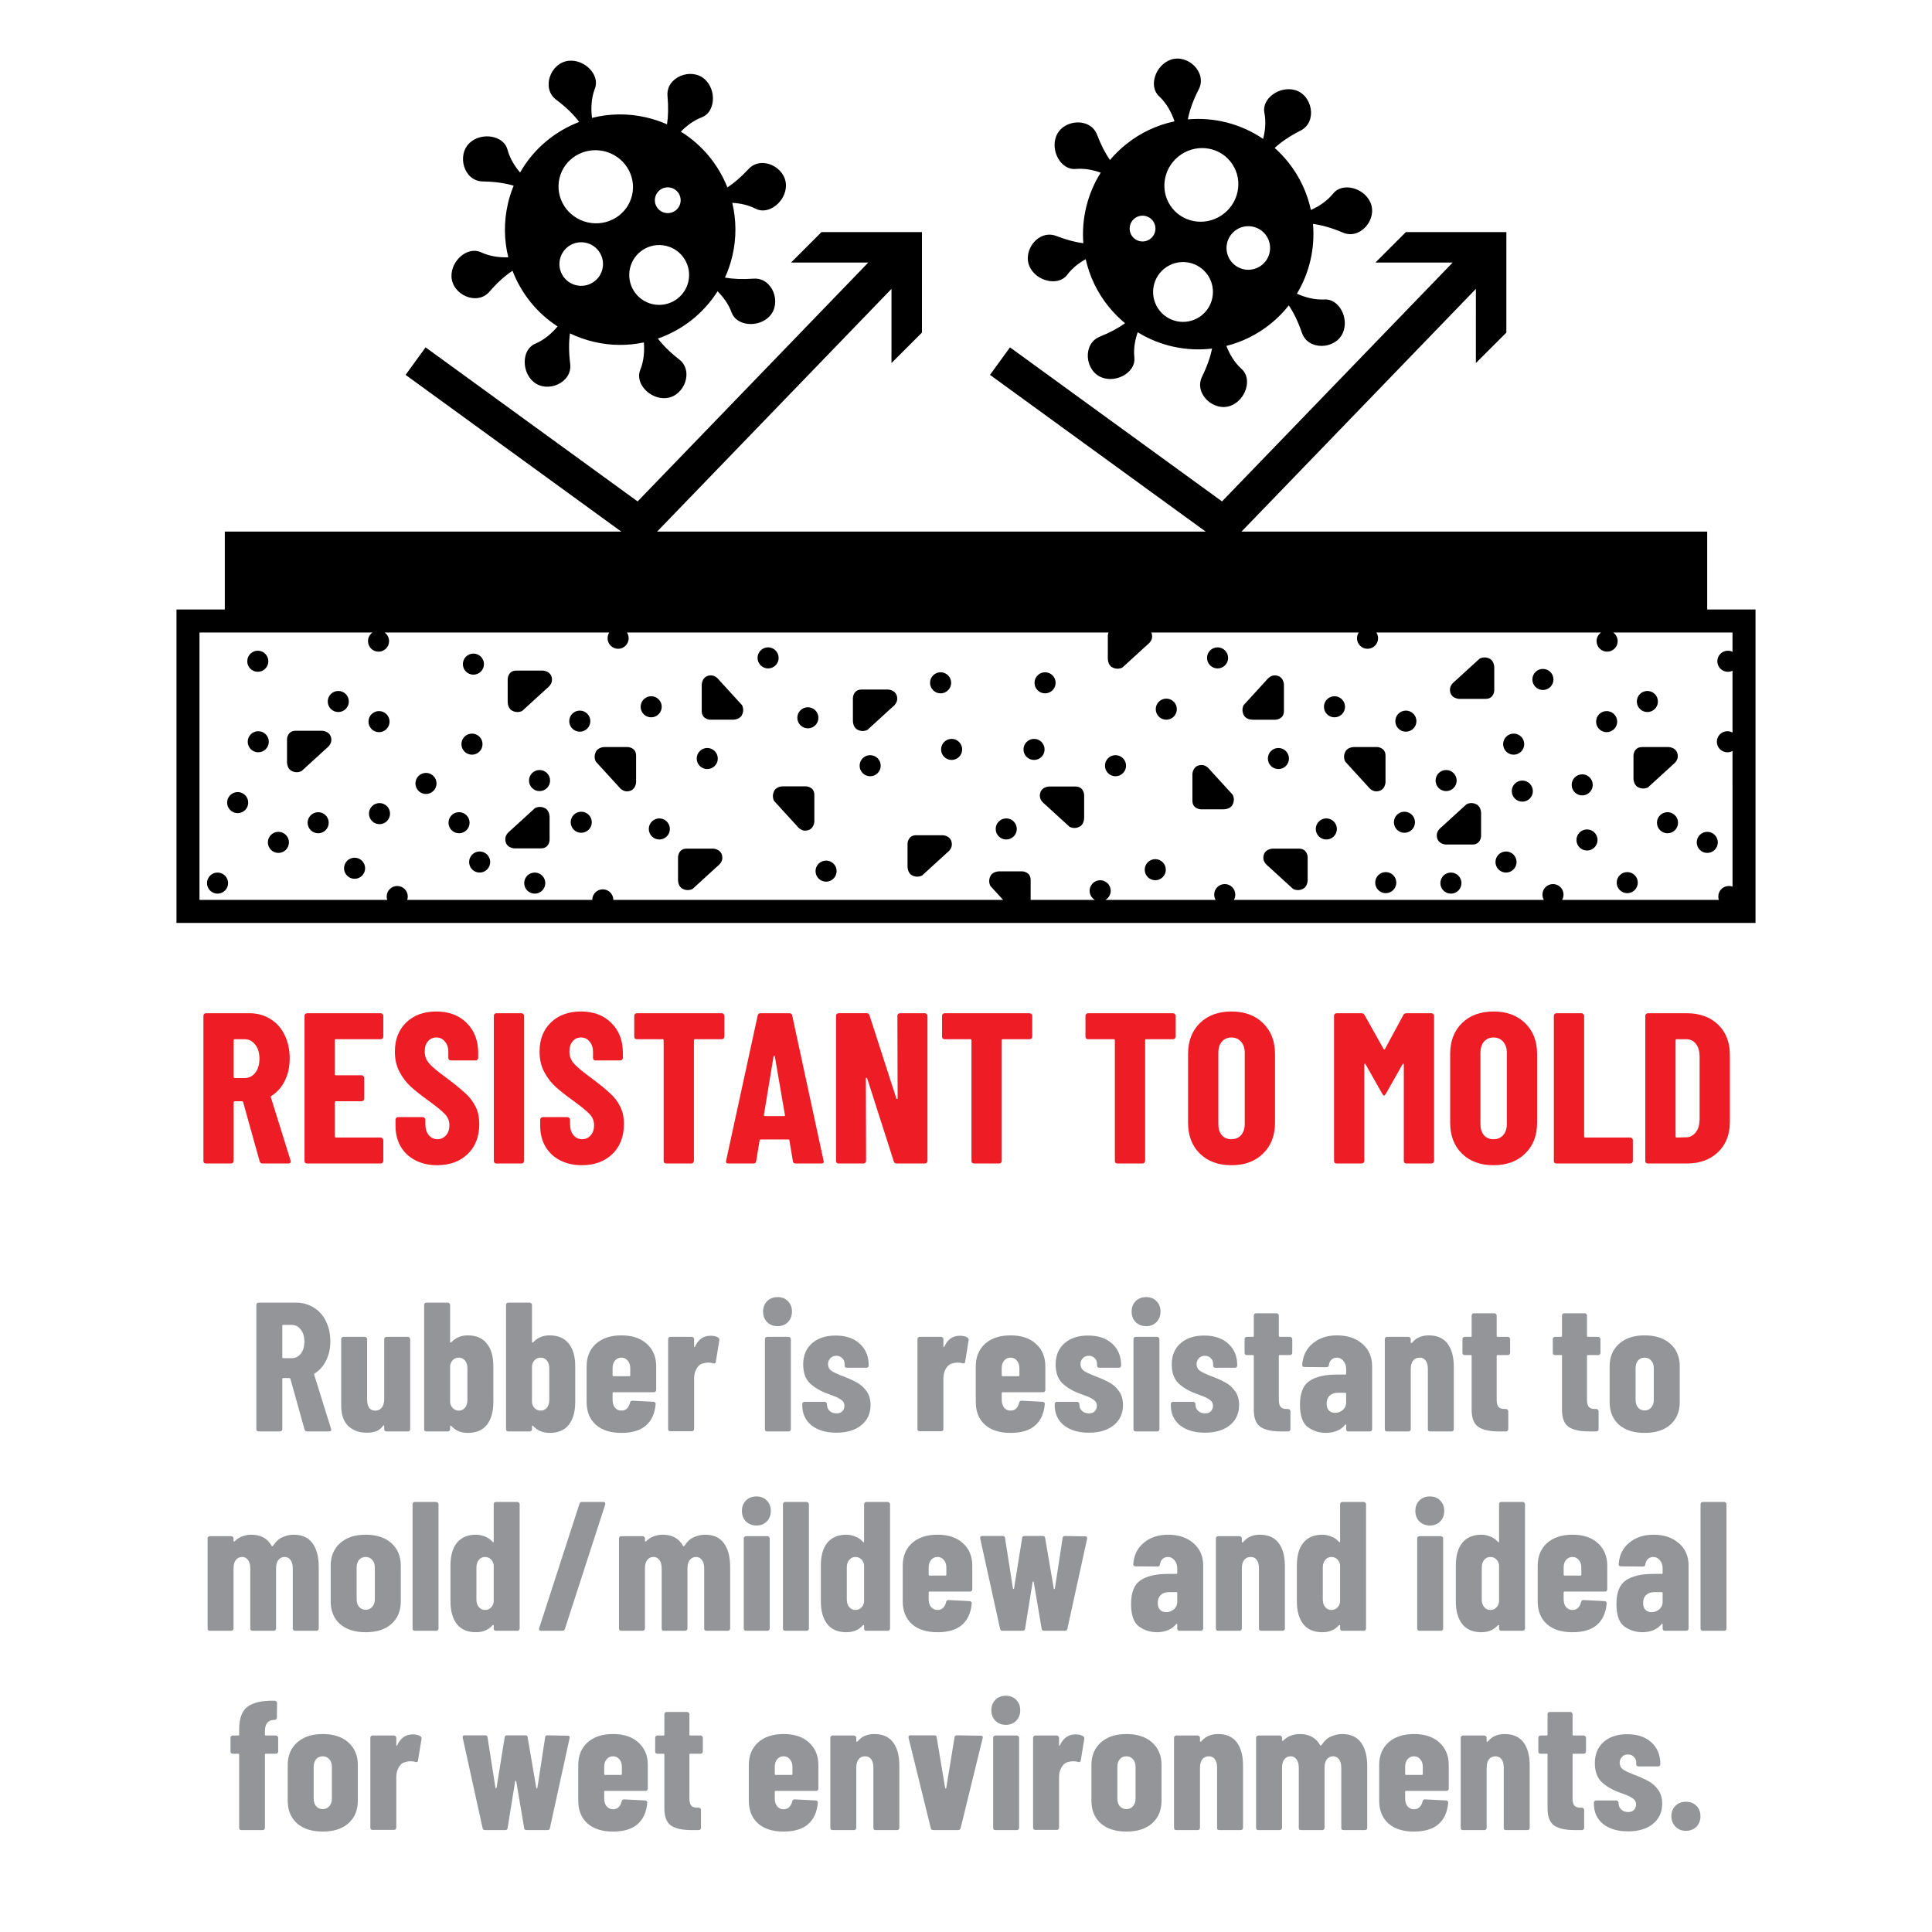
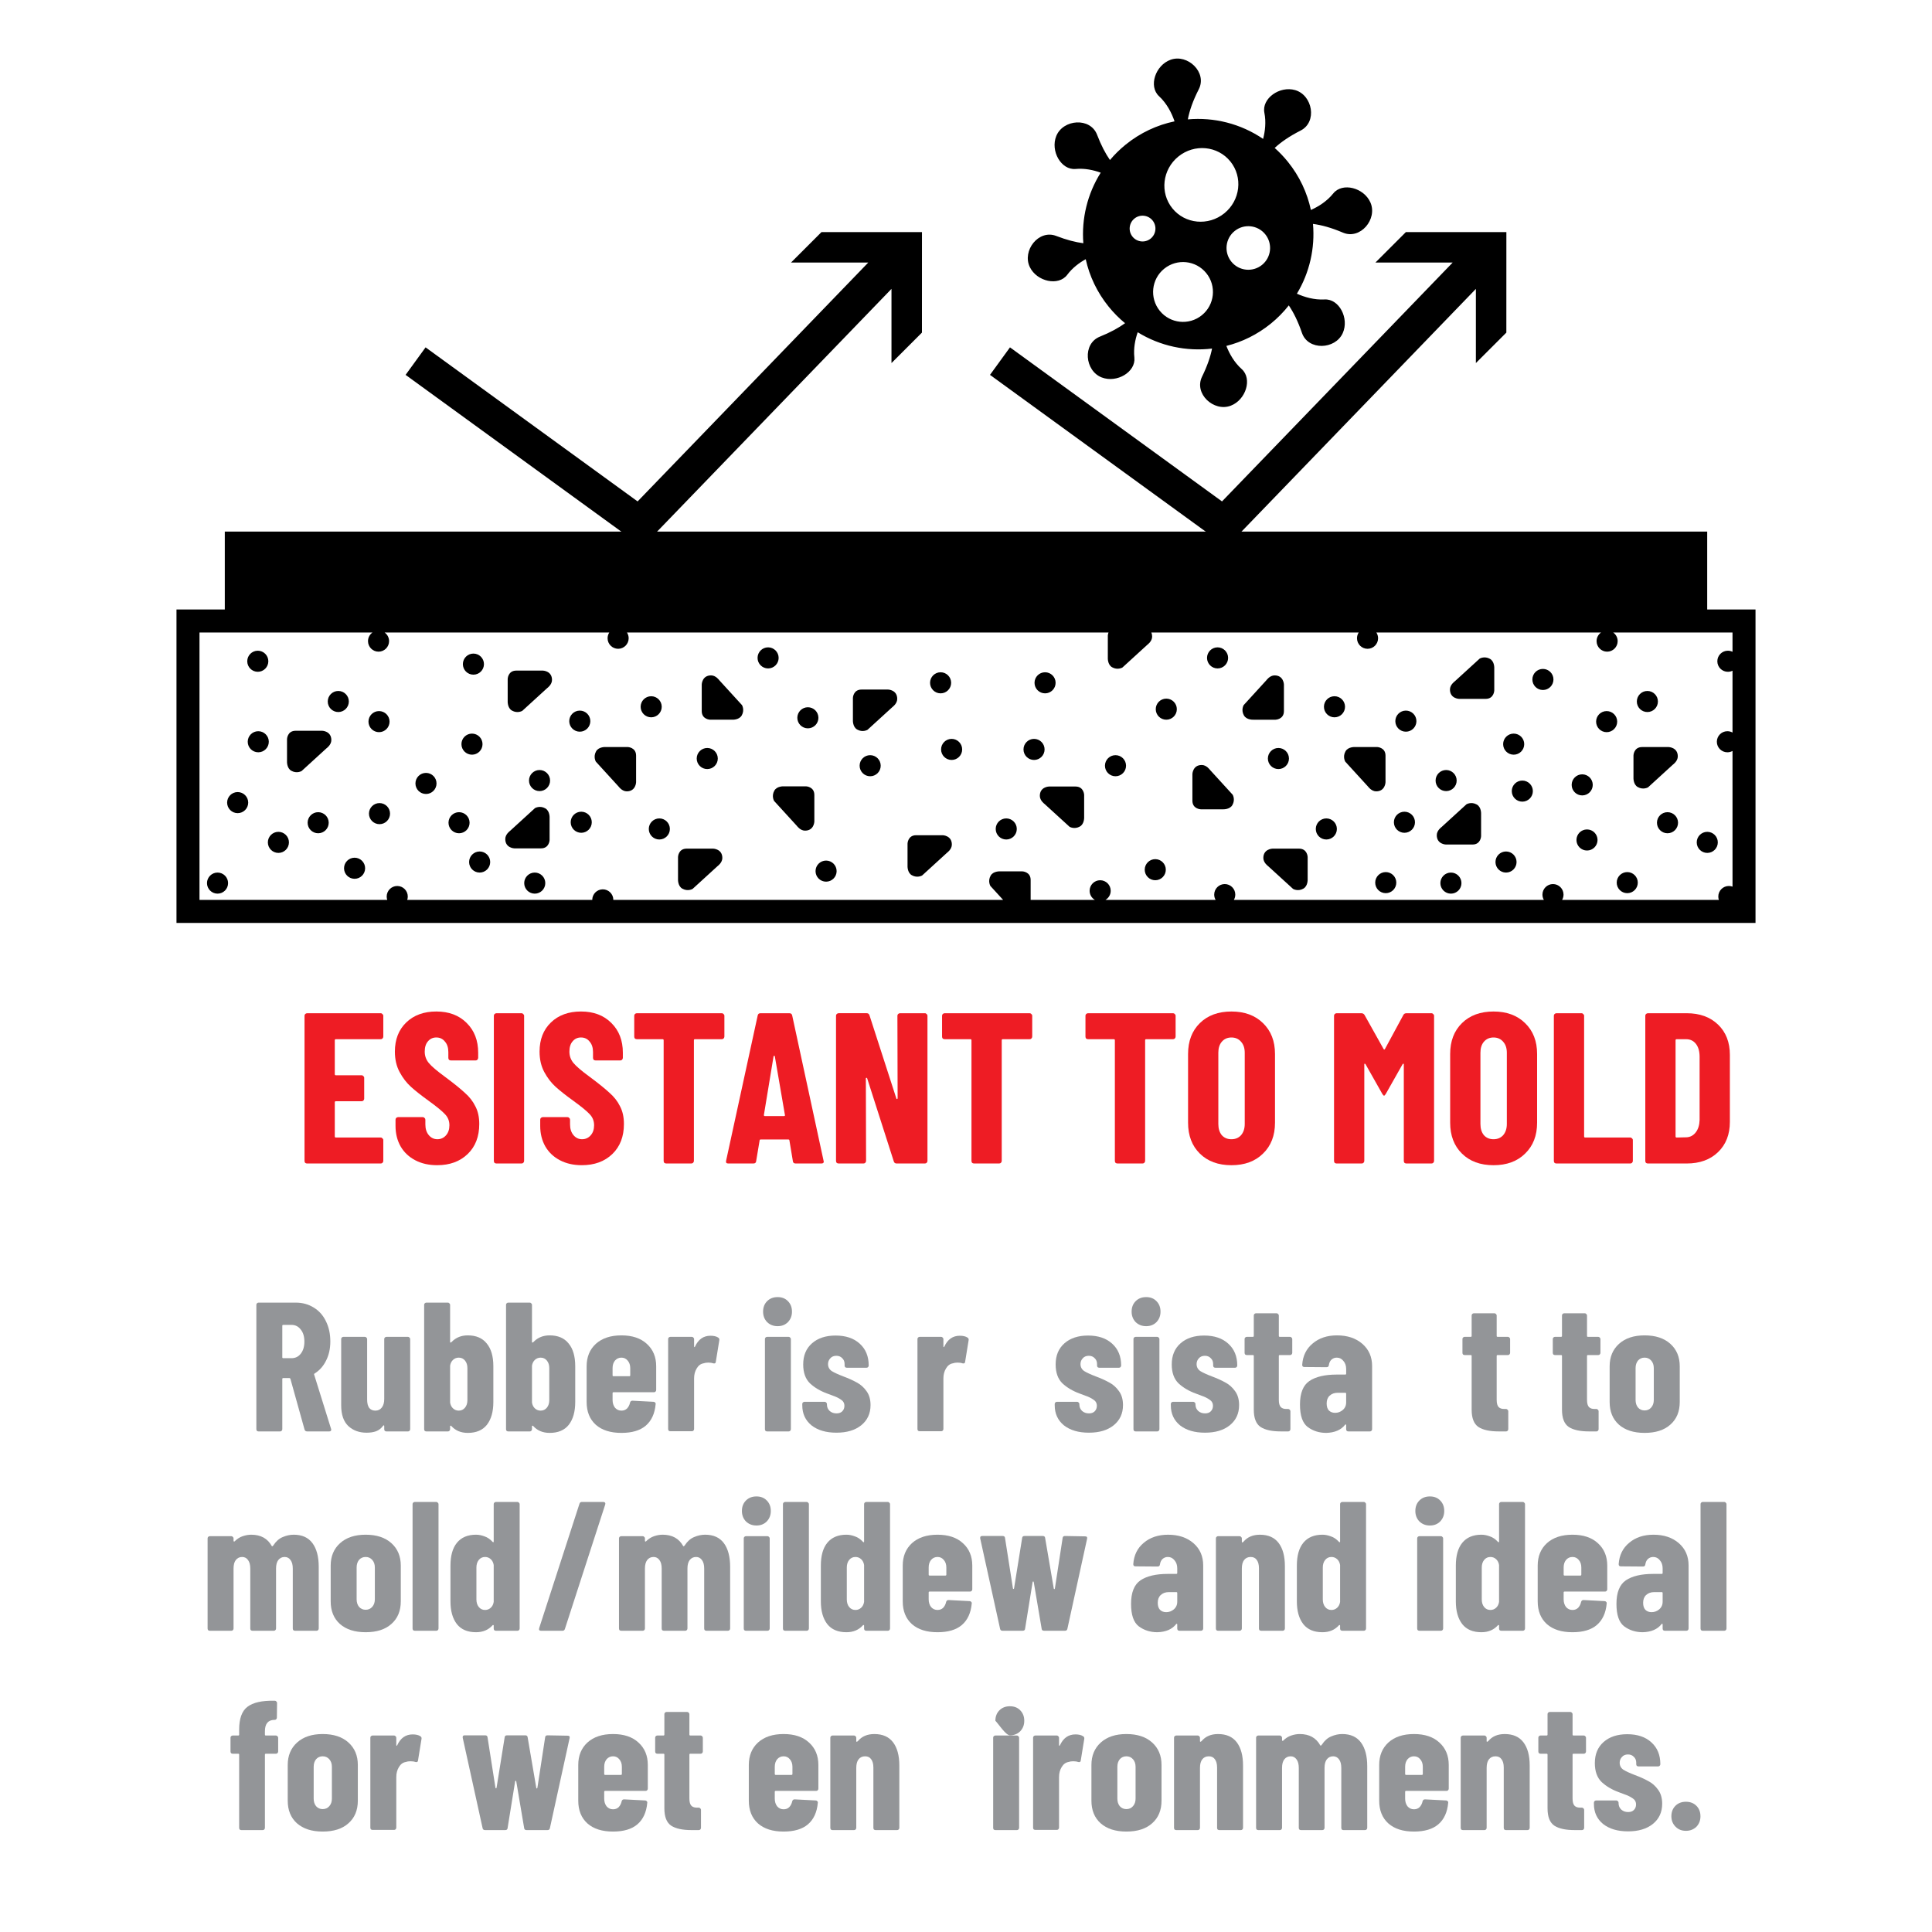
<svg xmlns="http://www.w3.org/2000/svg" version="1.1" x="0px" y="0px" width="252px" height="252px" viewBox="0 0 252 252" enable-background="new 0 0 252 252" xml:space="preserve">
  <g id="Background">
</g>
  <g id="Guides">
</g>
  <g id="Foreground">
</g>
  <g id="ARTWORK">
    <g>
      <g>
        <path fill-rule="evenodd" clip-rule="evenodd" fill="#939598" d="M36.187,226.467c0.064,0.048,0.096,0.112,0.096,0.192v1.8     c0,0.08-0.032,0.152-0.096,0.216c-0.048,0.048-0.112,0.072-0.192,0.072h-1.32c-0.08,0-0.12,0.04-0.12,0.12v9.552     c0,0.08-0.032,0.152-0.096,0.216c-0.048,0.048-0.112,0.072-0.192,0.072h-2.784c-0.08,0-0.152-0.024-0.216-0.072     c-0.048-0.064-0.072-0.136-0.072-0.216v-9.552c0-0.081-0.04-0.12-0.12-0.12h-0.72c-0.08,0-0.152-0.024-0.216-0.072     c-0.048-0.063-0.072-0.136-0.072-0.216v-1.8c0-0.08,0.024-0.144,0.072-0.192c0.064-0.064,0.136-0.096,0.216-0.096h0.72     c0.08,0,0.12-0.04,0.12-0.12v-0.648c0-1.44,0.36-2.432,1.08-2.976c0.736-0.56,1.896-0.824,3.48-0.792h0.096     c0.08,0,0.145,0.032,0.192,0.096c0.063,0.048,0.096,0.112,0.096,0.192l-0.024,1.92c0,0.08-0.032,0.152-0.096,0.216     c-0.048,0.048-0.112,0.072-0.192,0.072h-0.048c-0.816,0.016-1.224,0.513-1.224,1.489v0.432c0,0.08,0.041,0.12,0.12,0.12h1.32     C36.074,226.371,36.138,226.403,36.187,226.467z" />
        <path fill-rule="evenodd" clip-rule="evenodd" fill="#939598" d="M38.73,237.819c-0.8-0.72-1.2-1.704-1.2-2.952v-4.656     c0-1.216,0.408-2.192,1.224-2.928c0.816-0.736,1.928-1.104,3.336-1.104c1.423,0,2.544,0.368,3.36,1.104     c0.816,0.736,1.224,1.712,1.224,2.928v4.656c0,1.248-0.408,2.232-1.224,2.952c-0.8,0.72-1.92,1.08-3.36,1.08     C40.666,238.899,39.546,238.539,38.73,237.819z M42.954,235.587c0.224-0.256,0.336-0.584,0.336-0.984v-4.152     c0-0.4-0.112-0.728-0.336-0.984s-0.512-0.384-0.864-0.384c-0.352,0-0.641,0.128-0.864,0.384     c-0.208,0.256-0.312,0.584-0.312,0.984v4.152c0,0.4,0.104,0.728,0.312,0.984c0.224,0.256,0.512,0.384,0.864,0.384     C42.442,235.971,42.73,235.843,42.954,235.587z" />
        <path fill-rule="evenodd" clip-rule="evenodd" fill="#939598" d="M54.834,226.467c0.127,0.08,0.176,0.2,0.144,0.36l-0.456,2.808     c-0.016,0.176-0.128,0.24-0.336,0.192c-0.176-0.064-0.392-0.096-0.648-0.096c-0.24,0-0.448,0.032-0.624,0.096     c-0.368,0.064-0.664,0.289-0.888,0.672c-0.224,0.368-0.336,0.8-0.336,1.296v6.6c0,0.08-0.032,0.152-0.096,0.216     c-0.048,0.048-0.112,0.072-0.192,0.072h-2.808c-0.08,0-0.152-0.024-0.216-0.072c-0.048-0.064-0.072-0.136-0.072-0.216v-11.736     c0-0.08,0.024-0.144,0.072-0.192c0.064-0.064,0.136-0.096,0.216-0.096h2.808c0.08,0,0.144,0.032,0.192,0.096     c0.064,0.048,0.096,0.112,0.096,0.192v0.936c0,0.064,0.008,0.104,0.024,0.12c0.032,0,0.064-0.024,0.096-0.072     c0.432-0.943,1.104-1.416,2.016-1.416C54.258,226.227,54.594,226.307,54.834,226.467z" />
        <path fill-rule="evenodd" clip-rule="evenodd" fill="#939598" d="M62.945,238.443l-2.592-11.784v-0.096     c0-0.144,0.088-0.216,0.264-0.216h2.664c0.192,0,0.296,0.088,0.312,0.264l1.032,6.576c0.016,0.048,0.041,0.072,0.072,0.072     s0.056-0.024,0.072-0.072l1.056-6.576c0.016-0.176,0.12-0.264,0.312-0.264h2.376c0.192,0,0.296,0.088,0.312,0.264l1.128,6.6     c0.016,0.048,0.041,0.072,0.072,0.072c0.032-0.016,0.056-0.048,0.072-0.096l1.008-6.576c0.016-0.176,0.12-0.264,0.312-0.264     l2.64,0.048c0.208,0,0.289,0.104,0.24,0.312l-2.568,11.736c-0.032,0.176-0.136,0.264-0.312,0.264h-2.736     c-0.192,0-0.296-0.088-0.312-0.264l-1.032-6.096c-0.016-0.048-0.04-0.072-0.072-0.072c-0.032,0-0.056,0.024-0.072,0.072     l-0.984,6.096c-0.016,0.176-0.12,0.264-0.312,0.264h-2.64C63.081,238.707,62.978,238.619,62.945,238.443z" />
        <path fill-rule="evenodd" clip-rule="evenodd" fill="#939598" d="M84.401,233.523c-0.048,0.048-0.112,0.072-0.192,0.072h-5.28     c-0.08,0-0.12,0.041-0.12,0.12v0.888c0,0.4,0.104,0.736,0.312,1.008c0.224,0.256,0.504,0.384,0.84,0.384     c0.305,0,0.552-0.096,0.744-0.288c0.192-0.208,0.32-0.464,0.384-0.768c0.048-0.16,0.152-0.24,0.312-0.24l2.76,0.144     c0.08,0,0.144,0.032,0.192,0.096c0.063,0.048,0.088,0.12,0.072,0.216c-0.112,1.232-0.544,2.168-1.296,2.808     c-0.736,0.624-1.792,0.936-3.168,0.936c-1.424,0-2.536-0.352-3.336-1.056c-0.8-0.72-1.2-1.712-1.2-2.976v-4.656     c0-1.216,0.4-2.192,1.2-2.928c0.816-0.736,1.928-1.104,3.336-1.104c1.408,0,2.512,0.368,3.312,1.104     c0.816,0.736,1.224,1.712,1.224,2.928v3.096C84.497,233.387,84.465,233.459,84.401,233.523z M79.121,229.467     c-0.208,0.256-0.312,0.584-0.312,0.984v0.936c0,0.08,0.04,0.121,0.12,0.121h2.064c0.08,0,0.12-0.041,0.12-0.121v-0.936     c0-0.4-0.112-0.728-0.336-0.984c-0.208-0.256-0.48-0.384-0.816-0.384C79.625,229.083,79.345,229.211,79.121,229.467z" />
        <path fill-rule="evenodd" clip-rule="evenodd" fill="#939598" d="M91.577,228.675c-0.048,0.048-0.112,0.072-0.192,0.072h-1.344     c-0.08,0-0.12,0.04-0.12,0.12v5.711c0,0.464,0.088,0.784,0.264,0.96c0.176,0.176,0.44,0.256,0.792,0.24h0.168     c0.08,0,0.144,0.032,0.192,0.096c0.064,0.048,0.096,0.112,0.096,0.192v2.352c0,0.08-0.032,0.152-0.096,0.216     c-0.048,0.048-0.112,0.072-0.192,0.072h-0.96c-1.168,0-2.048-0.192-2.64-0.576c-0.592-0.4-0.888-1.152-0.888-2.256v-7.008     c0-0.081-0.04-0.12-0.12-0.12h-0.792c-0.08,0-0.152-0.024-0.216-0.072c-0.048-0.063-0.072-0.136-0.072-0.216v-1.8     c0-0.08,0.024-0.144,0.072-0.192c0.064-0.064,0.136-0.096,0.216-0.096h0.792c0.08,0,0.12-0.04,0.12-0.12v-2.664     c0-0.08,0.024-0.144,0.072-0.192c0.064-0.064,0.136-0.096,0.216-0.096h2.688c0.08,0,0.144,0.032,0.192,0.096     c0.064,0.048,0.096,0.112,0.096,0.192v2.664c0,0.08,0.04,0.12,0.12,0.12h1.344c0.08,0,0.144,0.032,0.192,0.096     c0.064,0.048,0.096,0.112,0.096,0.192v1.8C91.673,228.539,91.641,228.611,91.577,228.675z" />
        <path fill-rule="evenodd" clip-rule="evenodd" fill="#939598" d="M106.649,233.523c-0.048,0.048-0.112,0.072-0.192,0.072h-5.28     c-0.08,0-0.12,0.041-0.12,0.12v0.888c0,0.4,0.104,0.736,0.312,1.008c0.224,0.256,0.504,0.384,0.84,0.384     c0.304,0,0.552-0.096,0.744-0.288c0.192-0.208,0.32-0.464,0.384-0.768c0.048-0.16,0.152-0.24,0.312-0.24l2.759,0.144     c0.081,0,0.144,0.032,0.192,0.096c0.064,0.048,0.088,0.12,0.072,0.216c-0.112,1.232-0.544,2.168-1.296,2.808     c-0.736,0.624-1.792,0.936-3.168,0.936c-1.424,0-2.536-0.352-3.336-1.056c-0.8-0.72-1.2-1.712-1.2-2.976v-4.656     c0-1.216,0.4-2.192,1.2-2.928c0.816-0.736,1.928-1.104,3.336-1.104s2.512,0.368,3.312,1.104c0.816,0.736,1.224,1.712,1.224,2.928     v3.096C106.745,233.387,106.712,233.459,106.649,233.523z M101.369,229.467c-0.208,0.256-0.312,0.584-0.312,0.984v0.936     c0,0.08,0.04,0.121,0.12,0.121h2.064c0.08,0,0.12-0.041,0.12-0.121v-0.936c0-0.4-0.112-0.728-0.336-0.984     c-0.208-0.256-0.48-0.384-0.816-0.384S101.592,229.211,101.369,229.467z" />
        <path fill-rule="evenodd" clip-rule="evenodd" fill="#939598" d="M116.488,227.259c0.544,0.72,0.816,1.728,0.816,3.024v8.136     c0,0.08-0.032,0.152-0.096,0.216c-0.048,0.048-0.112,0.072-0.192,0.072h-2.808c-0.081,0-0.152-0.024-0.216-0.072     c-0.048-0.064-0.072-0.136-0.072-0.216v-7.872c0-0.464-0.096-0.824-0.288-1.08c-0.176-0.256-0.44-0.384-0.792-0.384     c-0.368,0-0.656,0.136-0.864,0.408c-0.192,0.256-0.288,0.624-0.288,1.104v7.824c0,0.08-0.032,0.152-0.096,0.216     c-0.048,0.048-0.112,0.072-0.192,0.072h-2.808c-0.08,0-0.152-0.024-0.216-0.072c-0.048-0.064-0.072-0.136-0.072-0.216v-11.76     c0-0.08,0.024-0.144,0.072-0.192c0.064-0.064,0.136-0.096,0.216-0.096h2.808c0.08,0,0.144,0.032,0.192,0.096     c0.064,0.048,0.096,0.112,0.096,0.192v0.457c0,0.048,0.016,0.072,0.048,0.072c0.048,0,0.104-0.032,0.168-0.096     c0.512-0.608,1.224-0.912,2.136-0.912C115.128,226.179,115.944,226.539,116.488,227.259z" />
-         <path fill-rule="evenodd" clip-rule="evenodd" fill="#939598" d="M121.408,238.467l-2.904-11.808v-0.096     c0-0.144,0.088-0.216,0.264-0.216h3.096c0.192,0,0.296,0.088,0.312,0.264l1.104,6.6c0.016,0.048,0.04,0.072,0.072,0.072     s0.056-0.024,0.072-0.072l1.08-6.6c0.016-0.176,0.12-0.264,0.312-0.264l3.096,0.048c0.224,0,0.312,0.104,0.264,0.312l-2.88,11.76     c-0.048,0.16-0.16,0.24-0.336,0.24h-3.216C121.568,238.707,121.456,238.627,121.408,238.467z" />
-         <path fill-rule="evenodd" clip-rule="evenodd" fill="#939598" d="M129.832,224.451c-0.352-0.368-0.528-0.824-0.528-1.368     c0-0.56,0.176-1.016,0.528-1.368c0.353-0.352,0.808-0.528,1.368-0.528s1.008,0.176,1.344,0.528     c0.352,0.352,0.528,0.808,0.528,1.368c0,0.544-0.176,1-0.528,1.368c-0.352,0.352-0.8,0.528-1.344,0.528     S130.2,224.803,129.832,224.451z M129.616,238.635c-0.048-0.064-0.072-0.136-0.072-0.216v-11.76c0-0.08,0.023-0.144,0.072-0.192     c0.064-0.064,0.136-0.096,0.216-0.096h2.808c0.08,0,0.144,0.032,0.192,0.096c0.064,0.048,0.096,0.112,0.096,0.192v11.76     c0,0.08-0.032,0.152-0.096,0.216c-0.048,0.048-0.112,0.072-0.192,0.072h-2.808C129.752,238.707,129.68,238.683,129.616,238.635z" />
+         <path fill-rule="evenodd" clip-rule="evenodd" fill="#939598" d="M129.832,224.451c0-0.56,0.176-1.016,0.528-1.368c0.353-0.352,0.808-0.528,1.368-0.528s1.008,0.176,1.344,0.528     c0.352,0.352,0.528,0.808,0.528,1.368c0,0.544-0.176,1-0.528,1.368c-0.352,0.352-0.8,0.528-1.344,0.528     S130.2,224.803,129.832,224.451z M129.616,238.635c-0.048-0.064-0.072-0.136-0.072-0.216v-11.76c0-0.08,0.023-0.144,0.072-0.192     c0.064-0.064,0.136-0.096,0.216-0.096h2.808c0.08,0,0.144,0.032,0.192,0.096c0.064,0.048,0.096,0.112,0.096,0.192v11.76     c0,0.08-0.032,0.152-0.096,0.216c-0.048,0.048-0.112,0.072-0.192,0.072h-2.808C129.752,238.707,129.68,238.683,129.616,238.635z" />
        <path fill-rule="evenodd" clip-rule="evenodd" fill="#939598" d="M141.28,226.467c0.128,0.08,0.176,0.2,0.144,0.36l-0.456,2.808     c-0.016,0.176-0.128,0.24-0.336,0.192c-0.176-0.064-0.392-0.096-0.648-0.096c-0.24,0-0.448,0.032-0.624,0.096     c-0.368,0.064-0.664,0.289-0.888,0.672c-0.224,0.368-0.336,0.8-0.336,1.296v6.6c0,0.08-0.032,0.152-0.096,0.216     c-0.048,0.048-0.112,0.072-0.192,0.072h-2.808c-0.08,0-0.152-0.024-0.216-0.072c-0.048-0.064-0.072-0.136-0.072-0.216v-11.736     c0-0.08,0.024-0.144,0.072-0.192c0.064-0.064,0.136-0.096,0.216-0.096h2.808c0.08,0,0.144,0.032,0.192,0.096     c0.064,0.048,0.096,0.112,0.096,0.192v0.936c0,0.064,0.008,0.104,0.024,0.12c0.032,0,0.064-0.024,0.096-0.072     c0.432-0.943,1.104-1.416,2.016-1.416C140.704,226.227,141.04,226.307,141.28,226.467z" />
        <path fill-rule="evenodd" clip-rule="evenodd" fill="#939598" d="M143.56,237.819c-0.8-0.72-1.2-1.704-1.2-2.952v-4.656     c0-1.216,0.408-2.192,1.224-2.928c0.816-0.736,1.928-1.104,3.336-1.104c1.424,0,2.544,0.368,3.36,1.104     c0.816,0.736,1.224,1.712,1.224,2.928v4.656c0,1.248-0.408,2.232-1.224,2.952c-0.8,0.72-1.92,1.08-3.36,1.08     C145.495,238.899,144.375,238.539,143.56,237.819z M147.783,235.587c0.224-0.256,0.336-0.584,0.336-0.984v-4.152     c0-0.4-0.112-0.728-0.336-0.984c-0.224-0.256-0.512-0.384-0.864-0.384s-0.64,0.128-0.864,0.384     c-0.208,0.256-0.312,0.584-0.312,0.984v4.152c0,0.4,0.104,0.728,0.312,0.984c0.224,0.256,0.512,0.384,0.864,0.384     S147.56,235.843,147.783,235.587z" />
        <path fill-rule="evenodd" clip-rule="evenodd" fill="#939598" d="M161.319,227.259c0.543,0.72,0.816,1.728,0.816,3.024v8.136     c0,0.08-0.032,0.152-0.096,0.216c-0.048,0.048-0.112,0.072-0.192,0.072h-2.808c-0.08,0-0.152-0.024-0.216-0.072     c-0.048-0.064-0.072-0.136-0.072-0.216v-7.872c0-0.464-0.096-0.824-0.288-1.08c-0.176-0.256-0.44-0.384-0.792-0.384     c-0.368,0-0.656,0.136-0.864,0.408c-0.192,0.256-0.288,0.624-0.288,1.104v7.824c0,0.08-0.032,0.152-0.096,0.216     c-0.048,0.048-0.112,0.072-0.192,0.072h-2.808c-0.08,0-0.152-0.024-0.216-0.072c-0.048-0.064-0.072-0.136-0.072-0.216v-11.76     c0-0.08,0.023-0.144,0.072-0.192c0.064-0.064,0.136-0.096,0.216-0.096h2.808c0.08,0,0.144,0.032,0.192,0.096     c0.064,0.048,0.096,0.112,0.096,0.192v0.457c0,0.048,0.016,0.072,0.048,0.072c0.048,0,0.104-0.032,0.167-0.096     c0.512-0.608,1.224-0.912,2.136-0.912C159.959,226.179,160.775,226.539,161.319,227.259z" />
        <path fill-rule="evenodd" clip-rule="evenodd" fill="#939598" d="M177.519,227.283c0.543,0.736,0.816,1.768,0.816,3.096v8.04     c0,0.08-0.032,0.152-0.096,0.216c-0.048,0.048-0.112,0.072-0.192,0.072h-2.808c-0.08,0-0.152-0.024-0.216-0.072     c-0.048-0.064-0.072-0.136-0.072-0.216v-7.824c0-0.479-0.097-0.848-0.289-1.104c-0.192-0.272-0.448-0.408-0.768-0.408     c-0.352,0-0.632,0.136-0.84,0.408c-0.192,0.256-0.288,0.624-0.288,1.104v7.824c0,0.08-0.032,0.152-0.096,0.216     c-0.048,0.048-0.112,0.072-0.192,0.072h-2.784c-0.08,0-0.152-0.024-0.216-0.072c-0.048-0.064-0.071-0.136-0.071-0.216v-7.824     c0-0.479-0.096-0.848-0.289-1.104c-0.192-0.272-0.448-0.408-0.768-0.408c-0.352,0-0.632,0.136-0.84,0.408     c-0.192,0.256-0.288,0.624-0.288,1.104v7.824c0,0.08-0.032,0.152-0.096,0.216c-0.048,0.048-0.112,0.072-0.192,0.072h-2.808     c-0.08,0-0.152-0.024-0.216-0.072c-0.048-0.064-0.072-0.136-0.072-0.216v-11.76c0-0.08,0.024-0.144,0.072-0.192     c0.064-0.064,0.136-0.096,0.216-0.096h2.808c0.08,0,0.145,0.032,0.192,0.096c0.064,0.048,0.096,0.112,0.096,0.192v0.312     c0,0.048,0.017,0.08,0.048,0.096s0.064,0.008,0.096-0.024c0.32-0.32,0.672-0.544,1.056-0.672     c0.384-0.128,0.752-0.192,1.104-0.192c1.248,0,2.144,0.496,2.688,1.488l0.048,0.024c0.048,0,0.104-0.048,0.168-0.144     c0.336-0.512,0.736-0.864,1.2-1.056c0.48-0.208,0.96-0.312,1.44-0.312C176.159,226.179,176.975,226.547,177.519,227.283z" />
        <path fill-rule="evenodd" clip-rule="evenodd" fill="#939598" d="M188.871,233.523c-0.048,0.048-0.112,0.072-0.192,0.072h-5.28     c-0.08,0-0.12,0.041-0.12,0.12v0.888c0,0.4,0.104,0.736,0.312,1.008c0.224,0.256,0.504,0.384,0.839,0.384     c0.305,0,0.552-0.096,0.744-0.288c0.192-0.208,0.32-0.464,0.384-0.768c0.048-0.16,0.152-0.24,0.312-0.24l2.76,0.144     c0.081,0,0.144,0.032,0.192,0.096c0.063,0.048,0.088,0.12,0.072,0.216c-0.112,1.232-0.544,2.168-1.296,2.808     c-0.736,0.624-1.792,0.936-3.168,0.936c-1.423,0-2.536-0.352-3.335-1.056c-0.8-0.72-1.2-1.712-1.2-2.976v-4.656     c0-1.216,0.4-2.192,1.2-2.928c0.816-0.736,1.928-1.104,3.335-1.104c1.408,0,2.512,0.368,3.312,1.104     c0.816,0.736,1.225,1.712,1.225,2.928v3.096C188.967,233.387,188.935,233.459,188.871,233.523z M183.591,229.467     c-0.208,0.256-0.312,0.584-0.312,0.984v0.936c0,0.08,0.04,0.121,0.12,0.121h2.064c0.08,0,0.12-0.041,0.12-0.121v-0.936     c0-0.4-0.112-0.728-0.336-0.984c-0.208-0.256-0.48-0.384-0.816-0.384C184.095,229.083,183.814,229.211,183.591,229.467z" />
        <path fill-rule="evenodd" clip-rule="evenodd" fill="#939598" d="M198.71,227.259c0.544,0.72,0.816,1.728,0.816,3.024v8.136     c0,0.08-0.032,0.152-0.096,0.216c-0.048,0.048-0.112,0.072-0.192,0.072h-2.808c-0.08,0-0.152-0.024-0.216-0.072     c-0.048-0.064-0.072-0.136-0.072-0.216v-7.872c0-0.464-0.096-0.824-0.288-1.08c-0.176-0.256-0.44-0.384-0.792-0.384     c-0.368,0-0.656,0.136-0.864,0.408c-0.192,0.256-0.288,0.624-0.288,1.104v7.824c0,0.08-0.032,0.152-0.096,0.216     c-0.048,0.048-0.112,0.072-0.192,0.072h-2.808c-0.08,0-0.152-0.024-0.216-0.072c-0.048-0.064-0.072-0.136-0.072-0.216v-11.76     c0-0.08,0.024-0.144,0.072-0.192c0.064-0.064,0.136-0.096,0.216-0.096h2.808c0.08,0,0.144,0.032,0.192,0.096     c0.064,0.048,0.096,0.112,0.096,0.192v0.457c0,0.048,0.016,0.072,0.048,0.072c0.048,0,0.104-0.032,0.167-0.096     c0.512-0.608,1.225-0.912,2.136-0.912C197.35,226.179,198.166,226.539,198.71,227.259z" />
        <path fill-rule="evenodd" clip-rule="evenodd" fill="#939598" d="M206.774,228.675c-0.048,0.048-0.112,0.072-0.192,0.072h-1.344     c-0.081,0-0.12,0.04-0.12,0.12v5.711c0,0.464,0.088,0.784,0.264,0.96c0.176,0.176,0.44,0.256,0.792,0.24h0.168     c0.08,0,0.144,0.032,0.192,0.096c0.064,0.048,0.096,0.112,0.096,0.192v2.352c0,0.08-0.032,0.152-0.096,0.216     c-0.048,0.048-0.112,0.072-0.192,0.072h-0.96c-1.167,0-2.048-0.192-2.64-0.576c-0.592-0.4-0.888-1.152-0.888-2.256v-7.008     c0-0.081-0.04-0.12-0.12-0.12h-0.792c-0.08,0-0.152-0.024-0.216-0.072c-0.048-0.063-0.072-0.136-0.072-0.216v-1.8     c0-0.08,0.024-0.144,0.072-0.192c0.064-0.064,0.136-0.096,0.216-0.096h0.792c0.08,0,0.12-0.04,0.12-0.12v-2.664     c0-0.08,0.024-0.144,0.072-0.192c0.064-0.064,0.136-0.096,0.216-0.096h2.688c0.08,0,0.144,0.032,0.192,0.096     c0.064,0.048,0.096,0.112,0.096,0.192v2.664c0,0.08,0.04,0.12,0.12,0.12h1.344c0.08,0,0.144,0.032,0.192,0.096     c0.064,0.048,0.096,0.112,0.096,0.192v1.8C206.87,228.539,206.838,228.611,206.774,228.675z" />
        <path fill-rule="evenodd" clip-rule="evenodd" fill="#939598" d="M209.102,237.915c-0.8-0.656-1.2-1.528-1.2-2.616v-0.168     c0-0.08,0.024-0.144,0.072-0.192c0.064-0.064,0.136-0.096,0.216-0.096h2.64c0.08,0,0.144,0.032,0.192,0.096     c0.064,0.048,0.096,0.112,0.096,0.192v0.072c0,0.336,0.12,0.616,0.36,0.84c0.24,0.208,0.536,0.312,0.888,0.312     c0.32,0,0.568-0.088,0.744-0.264c0.192-0.192,0.288-0.432,0.288-0.72c0-0.352-0.152-0.624-0.456-0.816     c-0.304-0.208-0.648-0.376-1.032-0.504c-0.368-0.145-0.624-0.24-0.768-0.289c-0.88-0.32-1.624-0.76-2.232-1.32     c-0.592-0.576-0.888-1.4-0.888-2.472c0-1.167,0.384-2.088,1.152-2.76s1.792-1.008,3.072-1.008c1.328,0,2.376,0.352,3.144,1.056     c0.784,0.704,1.176,1.656,1.176,2.856c0,0.08-0.032,0.152-0.096,0.215c-0.048,0.048-0.112,0.072-0.192,0.072h-2.568     c-0.08,0-0.152-0.024-0.216-0.072c-0.048-0.063-0.072-0.136-0.072-0.215v-0.192c0-0.32-0.104-0.576-0.312-0.768     c-0.192-0.208-0.448-0.312-0.768-0.312c-0.336,0-0.6,0.112-0.792,0.336c-0.192,0.208-0.288,0.456-0.288,0.744     c0,0.384,0.16,0.688,0.48,0.912c0.336,0.208,0.84,0.44,1.512,0.696c0.688,0.256,1.271,0.52,1.752,0.792     c0.496,0.256,0.92,0.632,1.271,1.127c0.353,0.48,0.528,1.088,0.528,1.824c0,1.104-0.408,1.984-1.224,2.64     c-0.8,0.64-1.873,0.959-3.216,0.959C211.005,238.875,209.917,238.555,209.102,237.915z" />
        <path fill-rule="evenodd" clip-rule="evenodd" fill="#939598" d="M218.558,238.275c-0.368-0.368-0.552-0.824-0.552-1.368     c0-0.56,0.176-1.016,0.528-1.368c0.352-0.352,0.808-0.528,1.368-0.528s1.016,0.176,1.368,0.528     c0.352,0.352,0.528,0.808,0.528,1.368c0,0.544-0.176,1-0.528,1.368c-0.368,0.352-0.824,0.528-1.368,0.528     S218.91,238.627,218.558,238.275z" />
      </g>
      <g>
        <path fill-rule="evenodd" clip-rule="evenodd" fill="#939598" d="M40.758,201.283c0.543,0.736,0.816,1.768,0.816,3.096v8.04     c0,0.08-0.032,0.152-0.096,0.216c-0.048,0.048-0.112,0.072-0.192,0.072h-2.808c-0.08,0-0.152-0.024-0.216-0.072     c-0.048-0.064-0.072-0.136-0.072-0.216v-7.824c0-0.479-0.096-0.848-0.288-1.104c-0.192-0.272-0.448-0.408-0.768-0.408     c-0.352,0-0.632,0.136-0.84,0.408c-0.192,0.256-0.288,0.624-0.288,1.104v7.824c0,0.08-0.032,0.152-0.096,0.216     c-0.048,0.048-0.112,0.072-0.192,0.072h-2.784c-0.08,0-0.152-0.024-0.216-0.072c-0.048-0.064-0.072-0.136-0.072-0.216v-7.824     c0-0.479-0.096-0.848-0.288-1.104c-0.192-0.272-0.448-0.408-0.768-0.408c-0.352,0-0.632,0.136-0.84,0.408     c-0.192,0.256-0.288,0.624-0.288,1.104v7.824c0,0.08-0.032,0.152-0.096,0.216c-0.048,0.048-0.112,0.072-0.192,0.072h-2.808     c-0.081,0-0.152-0.024-0.216-0.072c-0.048-0.064-0.072-0.136-0.072-0.216v-11.76c0-0.08,0.024-0.144,0.072-0.192     c0.064-0.064,0.136-0.096,0.216-0.096h2.808c0.08,0,0.145,0.032,0.192,0.096c0.064,0.048,0.096,0.112,0.096,0.192v0.312     c0,0.048,0.016,0.08,0.048,0.096c0.032,0.016,0.064,0.008,0.096-0.024c0.32-0.32,0.672-0.544,1.056-0.672     c0.384-0.128,0.752-0.192,1.104-0.192c1.248,0,2.144,0.496,2.688,1.488l0.048,0.024c0.048,0,0.104-0.048,0.168-0.144     c0.336-0.512,0.736-0.864,1.2-1.056c0.48-0.208,0.96-0.312,1.44-0.312C39.397,200.179,40.213,200.547,40.758,201.283z" />
        <path fill-rule="evenodd" clip-rule="evenodd" fill="#939598" d="M44.333,211.819c-0.8-0.72-1.2-1.704-1.2-2.952v-4.656     c0-1.216,0.408-2.192,1.224-2.928c0.816-0.736,1.928-1.104,3.336-1.104c1.424,0,2.544,0.368,3.36,1.104     c0.816,0.736,1.224,1.712,1.224,2.928v4.656c0,1.248-0.408,2.232-1.224,2.952c-0.8,0.72-1.92,1.08-3.36,1.08     C46.269,212.899,45.149,212.539,44.333,211.819z M48.557,209.587c0.224-0.256,0.336-0.584,0.336-0.984v-4.152     c0-0.4-0.112-0.728-0.336-0.984c-0.224-0.256-0.512-0.384-0.864-0.384s-0.64,0.128-0.864,0.384     c-0.208,0.256-0.312,0.584-0.312,0.984v4.152c0,0.4,0.104,0.728,0.312,0.984c0.224,0.256,0.512,0.384,0.864,0.384     S48.333,209.843,48.557,209.587z" />
        <path fill-rule="evenodd" clip-rule="evenodd" fill="#939598" d="M53.885,212.635c-0.048-0.064-0.072-0.136-0.072-0.216v-16.224     c0-0.081,0.024-0.144,0.072-0.192c0.064-0.064,0.136-0.096,0.216-0.096h2.808c0.08,0,0.144,0.032,0.192,0.096     c0.064,0.048,0.096,0.112,0.096,0.192v16.224c0,0.08-0.032,0.152-0.096,0.216c-0.048,0.048-0.112,0.072-0.192,0.072h-2.808     C54.021,212.707,53.949,212.683,53.885,212.635z" />
        <path fill-rule="evenodd" clip-rule="evenodd" fill="#939598" d="M64.469,196.003c0.063-0.064,0.136-0.096,0.216-0.096h2.808     c0.081,0,0.144,0.032,0.192,0.096c0.064,0.048,0.096,0.112,0.096,0.192v16.224c0,0.08-0.032,0.152-0.096,0.216     c-0.048,0.048-0.112,0.072-0.192,0.072h-2.808c-0.08,0-0.152-0.024-0.216-0.072c-0.048-0.064-0.072-0.136-0.072-0.216v-0.384     c0-0.048-0.016-0.072-0.048-0.072c-0.032-0.016-0.064-0.008-0.096,0.024c-0.544,0.608-1.264,0.912-2.16,0.912     c-1.104,0-1.936-0.352-2.496-1.056c-0.56-0.72-0.84-1.712-0.84-2.976v-4.656c0-1.296,0.28-2.288,0.84-2.976     c0.576-0.704,1.408-1.056,2.496-1.056c0.352,0,0.72,0.072,1.104,0.216c0.384,0.128,0.736,0.368,1.056,0.72     c0.032,0.032,0.064,0.048,0.096,0.048c0.032-0.016,0.048-0.048,0.048-0.096v-4.872C64.397,196.115,64.421,196.051,64.469,196.003     z M64.013,209.707c0.208-0.192,0.336-0.448,0.384-0.768v-4.8c-0.048-0.32-0.176-0.576-0.384-0.768     c-0.208-0.192-0.457-0.288-0.744-0.288c-0.336,0-0.608,0.128-0.816,0.384s-0.312,0.584-0.312,0.984v4.176     c0,0.4,0.104,0.728,0.312,0.984s0.479,0.384,0.816,0.384C63.557,209.995,63.805,209.899,64.013,209.707z" />
        <path fill-rule="evenodd" clip-rule="evenodd" fill="#939598" d="M70.349,212.635c-0.048-0.064-0.056-0.152-0.024-0.264     l5.256-16.224c0.048-0.16,0.152-0.24,0.312-0.24H78.7c0.096,0,0.168,0.032,0.216,0.096c0.048,0.048,0.056,0.128,0.024,0.24     l-5.256,16.224c-0.048,0.16-0.152,0.24-0.312,0.24h-2.808C70.468,212.707,70.396,212.683,70.349,212.635z" />
        <path fill-rule="evenodd" clip-rule="evenodd" fill="#939598" d="M94.42,201.283c0.543,0.736,0.816,1.768,0.816,3.096v8.04     c0,0.08-0.032,0.152-0.096,0.216c-0.048,0.048-0.112,0.072-0.192,0.072H92.14c-0.08,0-0.152-0.024-0.216-0.072     c-0.048-0.064-0.072-0.136-0.072-0.216v-7.824c0-0.479-0.097-0.848-0.289-1.104c-0.192-0.272-0.448-0.408-0.768-0.408     c-0.352,0-0.632,0.136-0.84,0.408c-0.192,0.256-0.288,0.624-0.288,1.104v7.824c0,0.08-0.032,0.152-0.096,0.216     c-0.048,0.048-0.112,0.072-0.192,0.072h-2.784c-0.08,0-0.152-0.024-0.216-0.072c-0.048-0.064-0.072-0.136-0.072-0.216v-7.824     c0-0.479-0.096-0.848-0.289-1.104c-0.192-0.272-0.448-0.408-0.768-0.408c-0.352,0-0.632,0.136-0.84,0.408     c-0.192,0.256-0.288,0.624-0.288,1.104v7.824c0,0.08-0.032,0.152-0.096,0.216c-0.048,0.048-0.112,0.072-0.192,0.072h-2.808     c-0.08,0-0.152-0.024-0.216-0.072c-0.048-0.064-0.072-0.136-0.072-0.216v-11.76c0-0.08,0.024-0.144,0.072-0.192     c0.064-0.064,0.136-0.096,0.216-0.096h2.808c0.081,0,0.145,0.032,0.192,0.096c0.064,0.048,0.096,0.112,0.096,0.192v0.312     c0,0.048,0.016,0.08,0.048,0.096s0.064,0.008,0.096-0.024c0.32-0.32,0.672-0.544,1.056-0.672     c0.384-0.128,0.752-0.192,1.104-0.192c1.248,0,2.144,0.496,2.688,1.488l0.048,0.024c0.048,0,0.104-0.048,0.168-0.144     c0.336-0.512,0.736-0.864,1.2-1.056c0.48-0.208,0.96-0.312,1.44-0.312C93.06,200.179,93.876,200.547,94.42,201.283z" />
        <path fill-rule="evenodd" clip-rule="evenodd" fill="#939598" d="M97.3,198.451c-0.352-0.368-0.528-0.824-0.528-1.368     c0-0.56,0.176-1.016,0.528-1.368c0.353-0.352,0.808-0.528,1.368-0.528s1.008,0.176,1.344,0.528     c0.352,0.352,0.528,0.808,0.528,1.368c0,0.544-0.176,1-0.528,1.368c-0.352,0.352-0.8,0.528-1.344,0.528     S97.668,198.803,97.3,198.451z M97.084,212.635c-0.048-0.064-0.072-0.136-0.072-0.216v-11.76c0-0.08,0.023-0.144,0.072-0.192     c0.064-0.064,0.136-0.096,0.216-0.096h2.808c0.08,0,0.144,0.032,0.192,0.096c0.064,0.048,0.096,0.112,0.096,0.192v11.76     c0,0.08-0.032,0.152-0.096,0.216c-0.048,0.048-0.112,0.072-0.192,0.072H97.3C97.22,212.707,97.148,212.683,97.084,212.635z" />
        <path fill-rule="evenodd" clip-rule="evenodd" fill="#939598" d="M102.196,212.635c-0.048-0.064-0.072-0.136-0.072-0.216v-16.224     c0-0.081,0.023-0.144,0.072-0.192c0.064-0.064,0.136-0.096,0.216-0.096h2.808c0.08,0,0.144,0.032,0.192,0.096     c0.064,0.048,0.096,0.112,0.096,0.192v16.224c0,0.08-0.032,0.152-0.096,0.216c-0.048,0.048-0.112,0.072-0.192,0.072h-2.808     C102.332,212.707,102.26,212.683,102.196,212.635z" />
        <path fill-rule="evenodd" clip-rule="evenodd" fill="#939598" d="M112.78,196.003c0.064-0.064,0.136-0.096,0.216-0.096h2.808     c0.08,0,0.144,0.032,0.192,0.096c0.063,0.048,0.096,0.112,0.096,0.192v16.224c0,0.08-0.032,0.152-0.096,0.216     c-0.048,0.048-0.112,0.072-0.192,0.072h-2.808c-0.08,0-0.152-0.024-0.216-0.072c-0.048-0.064-0.072-0.136-0.072-0.216v-0.384     c0-0.048-0.016-0.072-0.048-0.072c-0.032-0.016-0.064-0.008-0.096,0.024c-0.544,0.608-1.264,0.912-2.16,0.912     c-1.104,0-1.936-0.352-2.496-1.056c-0.56-0.72-0.84-1.712-0.84-2.976v-4.656c0-1.296,0.28-2.288,0.84-2.976     c0.576-0.704,1.408-1.056,2.496-1.056c0.352,0,0.72,0.072,1.104,0.216c0.384,0.128,0.736,0.368,1.056,0.72     c0.032,0.032,0.064,0.048,0.096,0.048c0.032-0.016,0.048-0.048,0.048-0.096v-4.872     C112.708,196.115,112.732,196.051,112.78,196.003z M112.324,209.707c0.208-0.192,0.335-0.448,0.384-0.768v-4.8     c-0.048-0.32-0.176-0.576-0.384-0.768c-0.208-0.192-0.457-0.288-0.744-0.288c-0.336,0-0.608,0.128-0.816,0.384     c-0.208,0.256-0.312,0.584-0.312,0.984v4.176c0,0.4,0.104,0.728,0.312,0.984c0.208,0.256,0.48,0.384,0.816,0.384     C111.868,209.995,112.116,209.899,112.324,209.707z" />
        <path fill-rule="evenodd" clip-rule="evenodd" fill="#939598" d="M126.724,207.523c-0.048,0.048-0.112,0.072-0.192,0.072h-5.28     c-0.08,0-0.12,0.041-0.12,0.12v0.888c0,0.4,0.104,0.736,0.312,1.008c0.224,0.256,0.504,0.384,0.84,0.384     c0.304,0,0.552-0.096,0.744-0.288c0.192-0.208,0.32-0.464,0.384-0.768c0.048-0.16,0.152-0.24,0.312-0.24l2.76,0.144     c0.081,0,0.144,0.032,0.192,0.096c0.063,0.048,0.088,0.12,0.072,0.216c-0.112,1.232-0.544,2.168-1.296,2.808     c-0.736,0.624-1.792,0.936-3.168,0.936c-1.424,0-2.536-0.352-3.336-1.056c-0.8-0.72-1.2-1.712-1.2-2.976v-4.656     c0-1.216,0.4-2.192,1.2-2.928c0.816-0.736,1.928-1.104,3.336-1.104s2.512,0.368,3.312,1.104c0.816,0.736,1.224,1.712,1.224,2.928     v3.096C126.82,207.387,126.788,207.459,126.724,207.523z M121.444,203.467c-0.208,0.256-0.312,0.584-0.312,0.984v0.936     c0,0.08,0.04,0.121,0.12,0.121h2.064c0.08,0,0.12-0.041,0.12-0.121v-0.936c0-0.4-0.112-0.728-0.336-0.984     c-0.208-0.256-0.48-0.384-0.816-0.384S121.667,203.211,121.444,203.467z" />
        <path fill-rule="evenodd" clip-rule="evenodd" fill="#939598" d="M130.443,212.443l-2.592-11.784v-0.096     c0-0.144,0.088-0.216,0.264-0.216h2.664c0.192,0,0.296,0.088,0.312,0.264l1.032,6.576c0.016,0.048,0.041,0.072,0.072,0.072     s0.056-0.024,0.072-0.072l1.056-6.576c0.016-0.176,0.12-0.264,0.312-0.264h2.376c0.192,0,0.296,0.088,0.312,0.264l1.128,6.6     c0.016,0.048,0.041,0.072,0.072,0.072c0.032-0.016,0.056-0.048,0.072-0.096l1.008-6.576c0.016-0.176,0.12-0.264,0.312-0.264     l2.64,0.048c0.208,0,0.288,0.104,0.24,0.312l-2.568,11.736c-0.032,0.176-0.136,0.264-0.312,0.264h-2.736     c-0.192,0-0.296-0.088-0.312-0.264l-1.032-6.096c-0.016-0.048-0.04-0.072-0.072-0.072c-0.032,0-0.056,0.024-0.072,0.072     l-0.984,6.096c-0.016,0.176-0.12,0.264-0.312,0.264h-2.64C130.579,212.707,130.475,212.619,130.443,212.443z" />
        <path fill-rule="evenodd" clip-rule="evenodd" fill="#939598" d="M155.667,201.283c0.848,0.736,1.271,1.704,1.271,2.904v8.232     c0,0.08-0.032,0.152-0.096,0.216c-0.048,0.048-0.112,0.072-0.192,0.072h-2.808c-0.08,0-0.152-0.024-0.216-0.072     c-0.048-0.064-0.072-0.136-0.072-0.216v-0.528c0-0.048-0.016-0.08-0.048-0.096c-0.032-0.016-0.063,0-0.096,0.048     c-0.528,0.672-1.344,1.023-2.448,1.056c-0.928,0-1.736-0.256-2.424-0.768c-0.672-0.512-1.008-1.488-1.008-2.928     c0-1.488,0.408-2.512,1.224-3.072c0.832-0.56,2.024-0.84,3.576-0.84h1.104c0.08,0,0.12-0.04,0.12-0.12v-0.6     c0-0.432-0.12-0.784-0.36-1.056c-0.224-0.288-0.512-0.432-0.864-0.432c-0.272,0-0.504,0.088-0.696,0.264     c-0.176,0.16-0.288,0.392-0.335,0.696c-0.016,0.192-0.12,0.288-0.312,0.288l-2.88-0.023c-0.192,0-0.289-0.096-0.289-0.288     c0.081-1.168,0.536-2.096,1.368-2.784c0.832-0.704,1.888-1.056,3.168-1.056C153.715,200.179,154.819,200.547,155.667,201.283z      M153.099,209.923c0.304-0.256,0.456-0.592,0.456-1.008v-1.128c0-0.08-0.04-0.12-0.12-0.12h-0.984     c-0.432,0-0.784,0.128-1.056,0.384c-0.256,0.24-0.384,0.576-0.384,1.008c0,0.4,0.096,0.704,0.288,0.912     c0.208,0.208,0.48,0.312,0.816,0.312C152.483,210.283,152.811,210.163,153.099,209.923z" />
        <path fill-rule="evenodd" clip-rule="evenodd" fill="#939598" d="M166.779,201.259c0.544,0.72,0.816,1.728,0.816,3.024v8.136     c0,0.08-0.032,0.152-0.096,0.216c-0.048,0.048-0.112,0.072-0.192,0.072h-2.808c-0.08,0-0.152-0.024-0.216-0.072     c-0.048-0.064-0.072-0.136-0.072-0.216v-7.872c0-0.464-0.096-0.824-0.288-1.08c-0.176-0.256-0.44-0.384-0.792-0.384     c-0.368,0-0.656,0.136-0.864,0.408c-0.192,0.256-0.288,0.624-0.288,1.104v7.824c0,0.08-0.032,0.152-0.096,0.216     c-0.048,0.048-0.112,0.072-0.192,0.072h-2.808c-0.08,0-0.152-0.024-0.216-0.072c-0.048-0.064-0.072-0.136-0.072-0.216v-11.76     c0-0.08,0.024-0.144,0.072-0.192c0.064-0.064,0.136-0.096,0.216-0.096h2.808c0.08,0,0.144,0.032,0.192,0.096     c0.064,0.048,0.096,0.112,0.096,0.192v0.457c0,0.048,0.016,0.072,0.048,0.072c0.048,0,0.104-0.032,0.167-0.096     c0.512-0.608,1.224-0.912,2.136-0.912C165.419,200.179,166.235,200.539,166.779,201.259z" />
        <path fill-rule="evenodd" clip-rule="evenodd" fill="#939598" d="M174.867,196.003c0.063-0.064,0.136-0.096,0.216-0.096h2.808     c0.081,0,0.144,0.032,0.192,0.096c0.064,0.048,0.096,0.112,0.096,0.192v16.224c0,0.08-0.032,0.152-0.096,0.216     c-0.048,0.048-0.112,0.072-0.192,0.072h-2.808c-0.08,0-0.152-0.024-0.216-0.072c-0.048-0.064-0.072-0.136-0.072-0.216v-0.384     c0-0.048-0.016-0.072-0.048-0.072c-0.032-0.016-0.064-0.008-0.096,0.024c-0.544,0.608-1.264,0.912-2.16,0.912     c-1.104,0-1.937-0.352-2.496-1.056c-0.56-0.72-0.84-1.712-0.84-2.976v-4.656c0-1.296,0.28-2.288,0.84-2.976     c0.576-0.704,1.408-1.056,2.496-1.056c0.352,0,0.72,0.072,1.104,0.216c0.384,0.128,0.736,0.368,1.056,0.72     c0.032,0.032,0.064,0.048,0.096,0.048c0.032-0.016,0.048-0.048,0.048-0.096v-4.872     C174.795,196.115,174.819,196.051,174.867,196.003z M174.411,209.707c0.208-0.192,0.336-0.448,0.384-0.768v-4.8     c-0.048-0.32-0.176-0.576-0.384-0.768c-0.208-0.192-0.457-0.288-0.744-0.288c-0.336,0-0.608,0.128-0.816,0.384     s-0.312,0.584-0.312,0.984v4.176c0,0.4,0.104,0.728,0.312,0.984s0.479,0.384,0.816,0.384     C173.955,209.995,174.203,209.899,174.411,209.707z" />
        <path fill-rule="evenodd" clip-rule="evenodd" fill="#939598" d="M185.139,198.451c-0.352-0.368-0.528-0.824-0.528-1.368     c0-0.56,0.176-1.016,0.528-1.368s0.808-0.528,1.368-0.528c0.56,0,1.007,0.176,1.344,0.528c0.352,0.352,0.528,0.808,0.528,1.368     c0,0.544-0.176,1-0.528,1.368c-0.352,0.352-0.8,0.528-1.344,0.528C185.962,198.979,185.506,198.803,185.139,198.451z      M184.923,212.635c-0.048-0.064-0.072-0.136-0.072-0.216v-11.76c0-0.08,0.024-0.144,0.072-0.192     c0.063-0.064,0.136-0.096,0.216-0.096h2.808c0.08,0,0.144,0.032,0.192,0.096c0.064,0.048,0.096,0.112,0.096,0.192v11.76     c0,0.08-0.032,0.152-0.096,0.216c-0.048,0.048-0.112,0.072-0.192,0.072h-2.808C185.059,212.707,184.986,212.683,184.923,212.635z     " />
        <path fill-rule="evenodd" clip-rule="evenodd" fill="#939598" d="M195.603,196.003c0.064-0.064,0.136-0.096,0.216-0.096h2.808     c0.08,0,0.144,0.032,0.192,0.096c0.064,0.048,0.096,0.112,0.096,0.192v16.224c0,0.08-0.032,0.152-0.096,0.216     c-0.048,0.048-0.112,0.072-0.192,0.072h-2.808c-0.08,0-0.152-0.024-0.216-0.072c-0.048-0.064-0.072-0.136-0.072-0.216v-0.384     c0-0.048-0.016-0.072-0.048-0.072c-0.032-0.016-0.064-0.008-0.096,0.024c-0.544,0.608-1.265,0.912-2.16,0.912     c-1.104,0-1.936-0.352-2.496-1.056c-0.56-0.72-0.84-1.712-0.84-2.976v-4.656c0-1.296,0.28-2.288,0.84-2.976     c0.576-0.704,1.408-1.056,2.496-1.056c0.352,0,0.72,0.072,1.104,0.216c0.384,0.128,0.736,0.368,1.056,0.72     c0.032,0.032,0.064,0.048,0.096,0.048c0.032-0.016,0.048-0.048,0.048-0.096v-4.872     C195.53,196.115,195.555,196.051,195.603,196.003z M195.146,209.707c0.208-0.192,0.336-0.448,0.384-0.768v-4.8     c-0.048-0.32-0.176-0.576-0.384-0.768s-0.456-0.288-0.744-0.288c-0.336,0-0.608,0.128-0.816,0.384s-0.312,0.584-0.312,0.984     v4.176c0,0.4,0.104,0.728,0.312,0.984s0.48,0.384,0.816,0.384C194.69,209.995,194.938,209.899,195.146,209.707z" />
        <path fill-rule="evenodd" clip-rule="evenodd" fill="#939598" d="M209.546,207.523c-0.048,0.048-0.112,0.072-0.192,0.072h-5.28     c-0.08,0-0.12,0.041-0.12,0.12v0.888c0,0.4,0.104,0.736,0.312,1.008c0.224,0.256,0.504,0.384,0.839,0.384     c0.304,0,0.552-0.096,0.744-0.288c0.192-0.208,0.32-0.464,0.384-0.768c0.048-0.16,0.152-0.24,0.312-0.24l2.76,0.144     c0.08,0,0.144,0.032,0.192,0.096c0.063,0.048,0.088,0.12,0.072,0.216c-0.112,1.232-0.544,2.168-1.296,2.808     c-0.736,0.624-1.792,0.936-3.168,0.936c-1.424,0-2.536-0.352-3.335-1.056c-0.8-0.72-1.2-1.712-1.2-2.976v-4.656     c0-1.216,0.4-2.192,1.2-2.928c0.816-0.736,1.928-1.104,3.335-1.104c1.408,0,2.512,0.368,3.312,1.104     c0.816,0.736,1.225,1.712,1.225,2.928v3.096C209.643,207.387,209.61,207.459,209.546,207.523z M204.267,203.467     c-0.208,0.256-0.312,0.584-0.312,0.984v0.936c0,0.08,0.04,0.121,0.12,0.121h2.064c0.08,0,0.12-0.041,0.12-0.121v-0.936     c0-0.4-0.112-0.728-0.336-0.984c-0.208-0.256-0.48-0.384-0.816-0.384C204.771,203.083,204.49,203.211,204.267,203.467z" />
        <path fill-rule="evenodd" clip-rule="evenodd" fill="#939598" d="M218.978,201.283c0.848,0.736,1.272,1.704,1.272,2.904v8.232     c0,0.08-0.032,0.152-0.096,0.216c-0.048,0.048-0.112,0.072-0.192,0.072h-2.808c-0.081,0-0.152-0.024-0.216-0.072     c-0.048-0.064-0.072-0.136-0.072-0.216v-0.528c0-0.048-0.016-0.08-0.048-0.096c-0.032-0.016-0.063,0-0.096,0.048     c-0.528,0.672-1.344,1.023-2.448,1.056c-0.928,0-1.736-0.256-2.424-0.768c-0.672-0.512-1.008-1.488-1.008-2.928     c0-1.488,0.408-2.512,1.224-3.072c0.832-0.56,2.024-0.84,3.576-0.84h1.104c0.08,0,0.12-0.04,0.12-0.12v-0.6     c0-0.432-0.12-0.784-0.36-1.056c-0.224-0.288-0.512-0.432-0.864-0.432c-0.272,0-0.504,0.088-0.696,0.264     c-0.176,0.16-0.288,0.392-0.336,0.696c-0.016,0.192-0.12,0.288-0.312,0.288l-2.88-0.023c-0.192,0-0.288-0.096-0.288-0.288     c0.08-1.168,0.536-2.096,1.368-2.784c0.832-0.704,1.888-1.056,3.168-1.056C217.026,200.179,218.13,200.547,218.978,201.283z      M216.41,209.923c0.304-0.256,0.456-0.592,0.456-1.008v-1.128c0-0.08-0.04-0.12-0.12-0.12h-0.984     c-0.432,0-0.784,0.128-1.056,0.384c-0.256,0.24-0.384,0.576-0.384,1.008c0,0.4,0.096,0.704,0.288,0.912     c0.208,0.208,0.48,0.312,0.816,0.312C215.794,210.283,216.122,210.163,216.41,209.923z" />
        <path fill-rule="evenodd" clip-rule="evenodd" fill="#939598" d="M221.882,212.635c-0.048-0.064-0.072-0.136-0.072-0.216v-16.224     c0-0.081,0.024-0.144,0.072-0.192c0.064-0.064,0.136-0.096,0.216-0.096h2.809c0.08,0,0.144,0.032,0.191,0.096     c0.064,0.048,0.096,0.112,0.096,0.192v16.224c0,0.08-0.032,0.152-0.096,0.216c-0.048,0.048-0.112,0.072-0.191,0.072h-2.809     C222.018,212.707,221.946,212.683,221.882,212.635z" />
      </g>
      <g>
        <path fill-rule="evenodd" clip-rule="evenodd" fill="#939598" d="M39.726,186.467l-1.848-6.624     c-0.032-0.064-0.072-0.096-0.12-0.096h-0.816c-0.08,0-0.12,0.04-0.12,0.12v6.552c0,0.08-0.032,0.152-0.096,0.216     c-0.048,0.048-0.112,0.072-0.192,0.072h-2.808c-0.08,0-0.152-0.024-0.216-0.072c-0.048-0.064-0.072-0.136-0.072-0.216v-16.224     c0-0.081,0.024-0.144,0.072-0.192c0.064-0.064,0.136-0.096,0.216-0.096h4.848c0.88,0,1.664,0.216,2.352,0.648     c0.688,0.416,1.216,1.008,1.584,1.775c0.384,0.769,0.576,1.648,0.576,2.64c0,0.944-0.184,1.776-0.552,2.496     c-0.352,0.72-0.848,1.28-1.488,1.68c-0.032,0.016-0.056,0.04-0.072,0.072c-0.016,0.016-0.016,0.04,0,0.072l2.208,7.08     l0.024,0.096c0,0.16-0.088,0.24-0.264,0.24h-2.88C39.886,186.707,39.774,186.627,39.726,186.467z M36.822,172.931v4.104     c0,0.081,0.04,0.12,0.12,0.12h1.08c0.496,0,0.896-0.192,1.2-0.576c0.32-0.4,0.48-0.928,0.48-1.583c0-0.672-0.16-1.2-0.48-1.584     c-0.304-0.4-0.704-0.6-1.2-0.6h-1.08C36.862,172.811,36.822,172.851,36.822,172.931z" />
        <path fill-rule="evenodd" clip-rule="evenodd" fill="#939598" d="M50.19,174.467c0.064-0.064,0.136-0.096,0.216-0.096h2.808     c0.08,0,0.145,0.032,0.192,0.096c0.063,0.048,0.096,0.112,0.096,0.192v11.76c0,0.08-0.032,0.152-0.096,0.216     c-0.048,0.048-0.112,0.072-0.192,0.072h-2.808c-0.08,0-0.152-0.024-0.216-0.072c-0.048-0.064-0.072-0.136-0.072-0.216v-0.408     c0-0.048-0.017-0.08-0.048-0.096s-0.064,0-0.096,0.048c-0.24,0.336-0.544,0.576-0.912,0.72c-0.352,0.127-0.768,0.191-1.248,0.191     c-0.96,0-1.752-0.288-2.376-0.863c-0.624-0.592-0.936-1.496-0.936-2.712v-8.64c0-0.08,0.024-0.144,0.072-0.192     c0.064-0.064,0.136-0.096,0.216-0.096h2.808c0.08,0,0.144,0.032,0.192,0.096c0.064,0.048,0.096,0.112,0.096,0.192v7.896     c0,0.464,0.088,0.824,0.264,1.08c0.192,0.24,0.464,0.36,0.816,0.36s0.632-0.136,0.84-0.408s0.312-0.64,0.312-1.104v-7.824     C50.118,174.579,50.142,174.515,50.19,174.467z" />
        <path fill-rule="evenodd" clip-rule="evenodd" fill="#939598" d="M63.486,175.235c0.576,0.688,0.864,1.68,0.864,2.976v4.656     c0,1.264-0.28,2.256-0.84,2.976c-0.56,0.704-1.392,1.056-2.496,1.056c-0.896,0-1.616-0.304-2.16-0.912     c-0.032-0.032-0.064-0.04-0.096-0.024c-0.032,0-0.048,0.024-0.048,0.072v0.384c0,0.08-0.032,0.152-0.096,0.216     c-0.048,0.048-0.112,0.072-0.192,0.072h-2.808c-0.08,0-0.152-0.024-0.216-0.072c-0.048-0.064-0.072-0.136-0.072-0.216v-16.224     c0-0.081,0.024-0.144,0.072-0.192c0.064-0.064,0.136-0.096,0.216-0.096h2.808c0.08,0,0.144,0.032,0.192,0.096     c0.064,0.048,0.096,0.112,0.096,0.192v4.872c0,0.032,0.016,0.048,0.048,0.048c0.064,0,0.128-0.041,0.192-0.12     c0.544-0.544,1.232-0.816,2.064-0.816C62.102,174.179,62.926,174.531,63.486,175.235z M60.654,177.467     c-0.208-0.256-0.48-0.384-0.816-0.384c-0.288,0-0.536,0.096-0.744,0.288s-0.336,0.448-0.384,0.768v4.8     c0.048,0.32,0.176,0.576,0.384,0.768s0.456,0.288,0.744,0.288c0.336,0,0.608-0.128,0.816-0.384s0.312-0.583,0.312-0.984v-4.176     C60.966,178.051,60.862,177.723,60.654,177.467z" />
        <path fill-rule="evenodd" clip-rule="evenodd" fill="#939598" d="M74.166,175.235c0.576,0.688,0.864,1.68,0.864,2.976v4.656     c0,1.264-0.28,2.256-0.84,2.976c-0.56,0.704-1.392,1.056-2.496,1.056c-0.896,0-1.616-0.304-2.16-0.912     c-0.032-0.032-0.064-0.04-0.096-0.024c-0.033,0-0.049,0.024-0.049,0.072v0.384c0,0.08-0.032,0.152-0.096,0.216     c-0.048,0.048-0.112,0.072-0.192,0.072h-2.808c-0.08,0-0.152-0.024-0.216-0.072c-0.048-0.064-0.072-0.136-0.072-0.216v-16.224     c0-0.081,0.024-0.144,0.072-0.192c0.064-0.064,0.136-0.096,0.216-0.096h2.808c0.08,0,0.144,0.032,0.192,0.096     c0.064,0.048,0.096,0.112,0.096,0.192v4.872c0,0.032,0.016,0.048,0.049,0.048c0.063,0,0.127-0.041,0.192-0.12     c0.543-0.544,1.232-0.816,2.063-0.816C72.782,174.179,73.605,174.531,74.166,175.235z M71.333,177.467     c-0.208-0.256-0.48-0.384-0.816-0.384c-0.288,0-0.536,0.096-0.744,0.288s-0.335,0.448-0.384,0.768v4.8     c0.049,0.32,0.176,0.576,0.384,0.768s0.456,0.288,0.744,0.288c0.336,0,0.608-0.128,0.816-0.384s0.312-0.583,0.312-0.984v-4.176     C71.646,178.051,71.542,177.723,71.333,177.467z" />
        <path fill-rule="evenodd" clip-rule="evenodd" fill="#939598" d="M85.494,181.523c-0.048,0.048-0.112,0.072-0.192,0.072h-5.28     c-0.08,0-0.12,0.041-0.12,0.12v0.888c0,0.4,0.104,0.736,0.312,1.008c0.224,0.256,0.504,0.384,0.84,0.384     c0.304,0,0.552-0.096,0.744-0.288c0.192-0.208,0.32-0.464,0.384-0.768c0.048-0.16,0.152-0.24,0.312-0.24l2.76,0.144     c0.08,0,0.144,0.032,0.192,0.096c0.063,0.048,0.088,0.12,0.072,0.216c-0.112,1.232-0.544,2.168-1.296,2.808     c-0.736,0.624-1.792,0.936-3.168,0.936c-1.424,0-2.536-0.352-3.336-1.056c-0.8-0.72-1.2-1.712-1.2-2.976v-4.656     c0-1.216,0.4-2.192,1.2-2.928c0.816-0.736,1.928-1.104,3.336-1.104c1.408,0,2.512,0.368,3.312,1.104     c0.816,0.736,1.224,1.712,1.224,2.928v3.096C85.589,181.387,85.557,181.459,85.494,181.523z M80.213,177.467     c-0.208,0.256-0.312,0.584-0.312,0.984v0.936c0,0.08,0.04,0.121,0.12,0.121h2.063c0.081,0,0.121-0.041,0.121-0.121v-0.936     c0-0.4-0.112-0.728-0.336-0.984c-0.208-0.256-0.48-0.384-0.816-0.384S80.438,177.211,80.213,177.467z" />
        <path fill-rule="evenodd" clip-rule="evenodd" fill="#939598" d="M93.677,174.467c0.128,0.08,0.176,0.2,0.144,0.36l-0.456,2.808     c-0.016,0.176-0.128,0.24-0.336,0.192c-0.176-0.064-0.392-0.096-0.648-0.096c-0.24,0-0.448,0.032-0.624,0.096     c-0.368,0.064-0.664,0.288-0.888,0.672c-0.224,0.368-0.336,0.8-0.336,1.296v6.6c0,0.08-0.032,0.152-0.096,0.216     c-0.048,0.048-0.112,0.072-0.192,0.072h-2.808c-0.08,0-0.152-0.024-0.216-0.072c-0.048-0.064-0.072-0.136-0.072-0.216v-11.736     c0-0.08,0.023-0.144,0.072-0.192c0.064-0.064,0.136-0.096,0.216-0.096h2.808c0.08,0,0.144,0.032,0.192,0.096     c0.064,0.048,0.096,0.112,0.096,0.192v0.936c0,0.064,0.008,0.104,0.024,0.12c0.032,0,0.064-0.024,0.096-0.072     c0.432-0.943,1.104-1.416,2.016-1.416C93.101,174.227,93.437,174.307,93.677,174.467z" />
        <path fill-rule="evenodd" clip-rule="evenodd" fill="#939598" d="M100.061,172.451c-0.352-0.368-0.527-0.824-0.527-1.368     c0-0.56,0.176-1.016,0.527-1.368c0.353-0.352,0.809-0.528,1.368-0.528c0.56,0,1.008,0.176,1.344,0.528     c0.352,0.352,0.528,0.808,0.528,1.368c0,0.544-0.176,1-0.528,1.368c-0.352,0.352-0.8,0.528-1.344,0.528     S100.429,172.803,100.061,172.451z M99.845,186.635c-0.048-0.064-0.072-0.136-0.072-0.216v-11.76c0-0.08,0.024-0.144,0.072-0.192     c0.063-0.064,0.136-0.096,0.215-0.096h2.808c0.081,0,0.144,0.032,0.192,0.096c0.064,0.048,0.097,0.112,0.097,0.192v11.76     c0,0.08-0.032,0.152-0.097,0.216c-0.048,0.048-0.111,0.072-0.192,0.072h-2.808C99.981,186.707,99.909,186.683,99.845,186.635z" />
        <path fill-rule="evenodd" clip-rule="evenodd" fill="#939598" d="M105.845,185.915c-0.8-0.656-1.2-1.528-1.2-2.616v-0.168     c0-0.08,0.024-0.144,0.072-0.192c0.064-0.064,0.136-0.096,0.216-0.096h2.64c0.08,0,0.144,0.032,0.192,0.096     c0.064,0.048,0.096,0.112,0.096,0.192v0.072c0,0.336,0.12,0.616,0.36,0.84c0.24,0.208,0.536,0.312,0.888,0.312     c0.32,0,0.568-0.088,0.744-0.264c0.192-0.192,0.288-0.432,0.288-0.72c0-0.352-0.152-0.624-0.456-0.816     c-0.304-0.208-0.648-0.376-1.032-0.504c-0.368-0.145-0.624-0.24-0.768-0.289c-0.88-0.32-1.624-0.76-2.232-1.32     c-0.592-0.576-0.888-1.4-0.888-2.472c0-1.167,0.384-2.088,1.152-2.76c0.768-0.672,1.792-1.008,3.072-1.008     c1.328,0,2.375,0.352,3.144,1.056c0.784,0.704,1.176,1.656,1.176,2.856c0,0.08-0.032,0.152-0.096,0.215     c-0.048,0.048-0.112,0.072-0.192,0.072h-2.568c-0.08,0-0.152-0.024-0.216-0.072c-0.048-0.063-0.072-0.136-0.072-0.215v-0.192     c0-0.32-0.104-0.576-0.312-0.768c-0.192-0.208-0.448-0.312-0.768-0.312c-0.336,0-0.601,0.112-0.792,0.336     c-0.192,0.208-0.289,0.456-0.289,0.744c0,0.384,0.16,0.688,0.48,0.912c0.336,0.208,0.84,0.44,1.512,0.696     c0.688,0.256,1.272,0.52,1.752,0.792c0.496,0.256,0.92,0.632,1.272,1.127c0.352,0.48,0.528,1.088,0.528,1.824     c0,1.104-0.408,1.984-1.224,2.64c-0.8,0.64-1.872,0.959-3.216,0.959C107.749,186.875,106.661,186.555,105.845,185.915z" />
        <path fill-rule="evenodd" clip-rule="evenodd" fill="#939598" d="M126.196,174.467c0.128,0.08,0.176,0.2,0.144,0.36l-0.456,2.808     c-0.016,0.176-0.128,0.24-0.336,0.192c-0.176-0.064-0.392-0.096-0.648-0.096c-0.24,0-0.448,0.032-0.624,0.096     c-0.368,0.064-0.664,0.288-0.888,0.672c-0.224,0.368-0.336,0.8-0.336,1.296v6.6c0,0.08-0.032,0.152-0.096,0.216     c-0.048,0.048-0.112,0.072-0.192,0.072h-2.808c-0.08,0-0.152-0.024-0.216-0.072c-0.048-0.064-0.072-0.136-0.072-0.216v-11.736     c0-0.08,0.024-0.144,0.072-0.192c0.064-0.064,0.136-0.096,0.216-0.096h2.808c0.08,0,0.144,0.032,0.192,0.096     c0.064,0.048,0.096,0.112,0.096,0.192v0.936c0,0.064,0.008,0.104,0.024,0.12c0.032,0,0.064-0.024,0.096-0.072     c0.432-0.943,1.104-1.416,2.016-1.416C125.621,174.227,125.956,174.307,126.196,174.467z" />
-         <path fill-rule="evenodd" clip-rule="evenodd" fill="#939598" d="M136.252,181.523c-0.048,0.048-0.112,0.072-0.192,0.072h-5.28     c-0.08,0-0.12,0.041-0.12,0.12v0.888c0,0.4,0.104,0.736,0.312,1.008c0.224,0.256,0.504,0.384,0.84,0.384     c0.304,0,0.552-0.096,0.744-0.288c0.192-0.208,0.32-0.464,0.384-0.768c0.048-0.16,0.152-0.24,0.312-0.24l2.76,0.144     c0.08,0,0.144,0.032,0.192,0.096c0.064,0.048,0.088,0.12,0.072,0.216c-0.112,1.232-0.543,2.168-1.296,2.808     c-0.736,0.624-1.792,0.936-3.168,0.936c-1.424,0-2.536-0.352-3.336-1.056c-0.8-0.72-1.2-1.712-1.2-2.976v-4.656     c0-1.216,0.4-2.192,1.2-2.928c0.816-0.736,1.928-1.104,3.336-1.104c1.408,0,2.512,0.368,3.312,1.104     c0.816,0.736,1.224,1.712,1.224,2.928v3.096C136.348,181.387,136.316,181.459,136.252,181.523z M130.972,177.467     c-0.208,0.256-0.312,0.584-0.312,0.984v0.936c0,0.08,0.04,0.121,0.12,0.121h2.064c0.081,0,0.12-0.041,0.12-0.121v-0.936     c0-0.4-0.112-0.728-0.335-0.984c-0.208-0.256-0.48-0.384-0.816-0.384S131.196,177.211,130.972,177.467z" />
        <path fill-rule="evenodd" clip-rule="evenodd" fill="#939598" d="M138.772,185.915c-0.8-0.656-1.2-1.528-1.2-2.616v-0.168     c0-0.08,0.024-0.144,0.072-0.192c0.064-0.064,0.136-0.096,0.216-0.096h2.64c0.08,0,0.144,0.032,0.192,0.096     c0.064,0.048,0.096,0.112,0.096,0.192v0.072c0,0.336,0.12,0.616,0.36,0.84c0.241,0.208,0.537,0.312,0.888,0.312     c0.32,0,0.568-0.088,0.744-0.264c0.192-0.192,0.288-0.432,0.288-0.72c0-0.352-0.152-0.624-0.456-0.816     c-0.304-0.208-0.648-0.376-1.032-0.504c-0.368-0.145-0.625-0.24-0.768-0.289c-0.88-0.32-1.624-0.76-2.232-1.32     c-0.592-0.576-0.888-1.4-0.888-2.472c0-1.167,0.384-2.088,1.152-2.76c0.768-0.672,1.792-1.008,3.072-1.008     c1.329,0,2.376,0.352,3.145,1.056c0.784,0.704,1.176,1.656,1.176,2.856c0,0.08-0.032,0.152-0.096,0.215     c-0.048,0.048-0.112,0.072-0.192,0.072h-2.568c-0.08,0-0.152-0.024-0.216-0.072c-0.048-0.063-0.072-0.136-0.072-0.215v-0.192     c0-0.32-0.104-0.576-0.312-0.768c-0.192-0.208-0.448-0.312-0.768-0.312c-0.336,0-0.601,0.112-0.792,0.336     c-0.192,0.208-0.288,0.456-0.288,0.744c0,0.384,0.16,0.688,0.48,0.912c0.336,0.208,0.84,0.44,1.512,0.696     c0.688,0.256,1.272,0.52,1.752,0.792c0.496,0.256,0.92,0.632,1.272,1.127c0.352,0.48,0.528,1.088,0.528,1.824     c0,1.104-0.408,1.984-1.224,2.64c-0.8,0.64-1.872,0.959-3.216,0.959C140.676,186.875,139.588,186.555,138.772,185.915z" />
        <path fill-rule="evenodd" clip-rule="evenodd" fill="#939598" d="M148.131,172.451c-0.352-0.368-0.528-0.824-0.528-1.368     c0-0.56,0.176-1.016,0.528-1.368c0.353-0.352,0.808-0.528,1.368-0.528s1.008,0.176,1.344,0.528     c0.352,0.352,0.528,0.808,0.528,1.368c0,0.544-0.176,1-0.528,1.368c-0.352,0.352-0.8,0.528-1.344,0.528     S148.5,172.803,148.131,172.451z M147.916,186.635c-0.048-0.064-0.072-0.136-0.072-0.216v-11.76c0-0.08,0.024-0.144,0.072-0.192     c0.064-0.064,0.136-0.096,0.216-0.096h2.808c0.08,0,0.144,0.032,0.192,0.096c0.064,0.048,0.096,0.112,0.096,0.192v11.76     c0,0.08-0.032,0.152-0.096,0.216c-0.048,0.048-0.112,0.072-0.192,0.072h-2.808C148.051,186.707,147.979,186.683,147.916,186.635z     " />
        <path fill-rule="evenodd" clip-rule="evenodd" fill="#939598" d="M153.916,185.915c-0.8-0.656-1.2-1.528-1.2-2.616v-0.168     c0-0.08,0.024-0.144,0.072-0.192c0.064-0.064,0.136-0.096,0.216-0.096h2.64c0.08,0,0.144,0.032,0.192,0.096     c0.064,0.048,0.096,0.112,0.096,0.192v0.072c0,0.336,0.12,0.616,0.36,0.84c0.24,0.208,0.536,0.312,0.888,0.312     c0.32,0,0.568-0.088,0.744-0.264c0.192-0.192,0.288-0.432,0.288-0.72c0-0.352-0.152-0.624-0.456-0.816     c-0.304-0.208-0.648-0.376-1.032-0.504c-0.368-0.145-0.624-0.24-0.768-0.289c-0.88-0.32-1.625-0.76-2.232-1.32     c-0.592-0.576-0.888-1.4-0.888-2.472c0-1.167,0.384-2.088,1.152-2.76c0.768-0.672,1.792-1.008,3.072-1.008     c1.329,0,2.376,0.352,3.145,1.056c0.784,0.704,1.176,1.656,1.176,2.856c0,0.08-0.032,0.152-0.096,0.215     c-0.048,0.048-0.112,0.072-0.192,0.072h-2.568c-0.08,0-0.152-0.024-0.216-0.072c-0.048-0.063-0.072-0.136-0.072-0.215v-0.192     c0-0.32-0.104-0.576-0.312-0.768c-0.192-0.208-0.448-0.312-0.768-0.312c-0.336,0-0.6,0.112-0.792,0.336     c-0.192,0.208-0.288,0.456-0.288,0.744c0,0.384,0.16,0.688,0.48,0.912c0.336,0.208,0.84,0.44,1.512,0.696     c0.688,0.256,1.272,0.52,1.752,0.792c0.496,0.256,0.92,0.632,1.272,1.127c0.352,0.48,0.528,1.088,0.528,1.824     c0,1.104-0.408,1.984-1.224,2.64c-0.8,0.64-1.872,0.959-3.216,0.959C155.819,186.875,154.731,186.555,153.916,185.915z" />
        <path fill-rule="evenodd" clip-rule="evenodd" fill="#939598" d="M168.459,176.675c-0.048,0.048-0.112,0.072-0.192,0.072h-1.344     c-0.08,0-0.12,0.04-0.12,0.12v5.711c0,0.464,0.088,0.784,0.264,0.96c0.176,0.176,0.44,0.256,0.792,0.24h0.168     c0.08,0,0.144,0.032,0.192,0.096c0.064,0.048,0.096,0.112,0.096,0.192v2.352c0,0.08-0.032,0.152-0.096,0.216     c-0.048,0.048-0.112,0.072-0.192,0.072h-0.96c-1.167,0-2.048-0.192-2.64-0.576c-0.592-0.4-0.888-1.152-0.888-2.256v-7.008     c0-0.081-0.04-0.12-0.12-0.12h-0.792c-0.08,0-0.152-0.024-0.216-0.072c-0.048-0.063-0.072-0.136-0.072-0.216v-1.8     c0-0.08,0.024-0.144,0.072-0.192c0.064-0.064,0.136-0.096,0.216-0.096h0.792c0.08,0,0.12-0.04,0.12-0.12v-2.664     c0-0.08,0.024-0.144,0.072-0.192c0.064-0.064,0.136-0.096,0.216-0.096h2.688c0.08,0,0.144,0.032,0.192,0.096     c0.064,0.048,0.096,0.112,0.096,0.192v2.664c0,0.08,0.04,0.12,0.12,0.12h1.344c0.08,0,0.144,0.032,0.192,0.096     c0.064,0.048,0.096,0.112,0.096,0.192v1.8C168.555,176.539,168.523,176.611,168.459,176.675z" />
        <path fill-rule="evenodd" clip-rule="evenodd" fill="#939598" d="M177.699,175.283c0.848,0.736,1.272,1.704,1.272,2.904v8.232     c0,0.08-0.032,0.152-0.096,0.216c-0.048,0.048-0.112,0.072-0.192,0.072h-2.808c-0.081,0-0.152-0.024-0.216-0.072     c-0.048-0.064-0.072-0.136-0.072-0.216v-0.528c0-0.048-0.016-0.08-0.048-0.096c-0.032-0.016-0.063,0-0.096,0.048     c-0.528,0.672-1.344,1.023-2.448,1.056c-0.928,0-1.736-0.256-2.424-0.768c-0.672-0.512-1.008-1.488-1.008-2.928     c0-1.488,0.408-2.512,1.224-3.072c0.832-0.56,2.024-0.84,3.576-0.84h1.104c0.08,0,0.12-0.04,0.12-0.12v-0.6     c0-0.432-0.12-0.784-0.36-1.056c-0.224-0.288-0.512-0.432-0.864-0.432c-0.272,0-0.504,0.088-0.696,0.264     c-0.176,0.16-0.288,0.392-0.336,0.696c-0.016,0.192-0.12,0.288-0.312,0.288l-2.88-0.023c-0.192,0-0.288-0.096-0.288-0.289     c0.08-1.167,0.536-2.096,1.368-2.784c0.832-0.704,1.888-1.056,3.168-1.056C175.747,174.179,176.851,174.547,177.699,175.283z      M175.13,183.923c0.304-0.256,0.456-0.592,0.456-1.008v-1.128c0-0.08-0.04-0.12-0.12-0.12h-0.984     c-0.432,0-0.784,0.128-1.056,0.384c-0.256,0.24-0.384,0.576-0.384,1.008c0,0.4,0.096,0.704,0.288,0.912     c0.208,0.208,0.48,0.312,0.816,0.312C174.515,184.283,174.843,184.163,175.13,183.923z" />
-         <path fill-rule="evenodd" clip-rule="evenodd" fill="#939598" d="M188.811,175.259c0.544,0.72,0.816,1.728,0.816,3.024v8.136     c0,0.08-0.032,0.152-0.096,0.216c-0.048,0.048-0.112,0.072-0.192,0.072h-2.808c-0.08,0-0.152-0.024-0.216-0.072     c-0.048-0.064-0.072-0.136-0.072-0.216v-7.872c0-0.464-0.096-0.824-0.288-1.08c-0.176-0.256-0.44-0.384-0.792-0.384     c-0.368,0-0.656,0.136-0.864,0.408c-0.192,0.256-0.288,0.624-0.288,1.104v7.824c0,0.08-0.032,0.152-0.096,0.216     c-0.048,0.048-0.112,0.072-0.192,0.072h-2.808c-0.08,0-0.152-0.024-0.216-0.072c-0.048-0.064-0.072-0.136-0.072-0.216v-11.76     c0-0.08,0.024-0.144,0.072-0.192c0.064-0.064,0.136-0.096,0.216-0.096h2.808c0.08,0,0.144,0.032,0.192,0.096     c0.064,0.048,0.096,0.112,0.096,0.192v0.457c0,0.048,0.016,0.072,0.048,0.072c0.048,0,0.104-0.032,0.167-0.096     c0.512-0.608,1.224-0.912,2.136-0.912C187.451,174.179,188.267,174.539,188.811,175.259z" />
        <path fill-rule="evenodd" clip-rule="evenodd" fill="#939598" d="M196.875,176.675c-0.048,0.048-0.112,0.072-0.192,0.072h-1.344     c-0.08,0-0.12,0.04-0.12,0.12v5.711c0,0.464,0.088,0.784,0.264,0.96c0.176,0.176,0.44,0.256,0.792,0.24h0.168     c0.08,0,0.144,0.032,0.192,0.096c0.064,0.048,0.096,0.112,0.096,0.192v2.352c0,0.08-0.032,0.152-0.096,0.216     c-0.048,0.048-0.112,0.072-0.192,0.072h-0.96c-1.168,0-2.048-0.192-2.64-0.576c-0.592-0.4-0.888-1.152-0.888-2.256v-7.008     c0-0.081-0.04-0.12-0.12-0.12h-0.792c-0.08,0-0.152-0.024-0.216-0.072c-0.048-0.063-0.072-0.136-0.072-0.216v-1.8     c0-0.08,0.024-0.144,0.072-0.192c0.064-0.064,0.136-0.096,0.216-0.096h0.792c0.08,0,0.12-0.04,0.12-0.12v-2.664     c0-0.08,0.024-0.144,0.072-0.192c0.064-0.064,0.136-0.096,0.216-0.096h2.688c0.08,0,0.144,0.032,0.192,0.096     c0.064,0.048,0.096,0.112,0.096,0.192v2.664c0,0.08,0.04,0.12,0.12,0.12h1.344c0.08,0,0.144,0.032,0.192,0.096     c0.064,0.048,0.096,0.112,0.096,0.192v1.8C196.97,176.539,196.938,176.611,196.875,176.675z" />
        <path fill-rule="evenodd" clip-rule="evenodd" fill="#939598" d="M208.658,176.675c-0.048,0.048-0.112,0.072-0.192,0.072h-1.344     c-0.08,0-0.12,0.04-0.12,0.12v5.711c0,0.464,0.088,0.784,0.264,0.96c0.176,0.176,0.44,0.256,0.792,0.24h0.168     c0.08,0,0.144,0.032,0.192,0.096c0.064,0.048,0.096,0.112,0.096,0.192v2.352c0,0.08-0.032,0.152-0.096,0.216     c-0.048,0.048-0.112,0.072-0.192,0.072h-0.96c-1.168,0-2.048-0.192-2.64-0.576c-0.592-0.4-0.888-1.152-0.888-2.256v-7.008     c0-0.081-0.04-0.12-0.12-0.12h-0.792c-0.08,0-0.152-0.024-0.216-0.072c-0.048-0.063-0.072-0.136-0.072-0.216v-1.8     c0-0.08,0.024-0.144,0.072-0.192c0.064-0.064,0.136-0.096,0.216-0.096h0.792c0.08,0,0.12-0.04,0.12-0.12v-2.664     c0-0.08,0.024-0.144,0.072-0.192c0.064-0.064,0.136-0.096,0.216-0.096h2.688c0.08,0,0.144,0.032,0.192,0.096     c0.064,0.048,0.096,0.112,0.096,0.192v2.664c0,0.08,0.04,0.12,0.12,0.12h1.344c0.08,0,0.144,0.032,0.192,0.096     c0.064,0.048,0.096,0.112,0.096,0.192v1.8C208.754,176.539,208.722,176.611,208.658,176.675z" />
        <path fill-rule="evenodd" clip-rule="evenodd" fill="#939598" d="M211.154,185.819c-0.8-0.72-1.2-1.704-1.2-2.952v-4.656     c0-1.216,0.408-2.192,1.224-2.928c0.816-0.736,1.928-1.104,3.336-1.104c1.424,0,2.544,0.368,3.36,1.104     c0.816,0.736,1.224,1.712,1.224,2.928v4.656c0,1.248-0.408,2.232-1.224,2.952c-0.8,0.72-1.92,1.08-3.36,1.08     C213.089,186.899,211.97,186.539,211.154,185.819z M215.377,183.587c0.224-0.256,0.336-0.584,0.336-0.984v-4.152     c0-0.4-0.112-0.728-0.336-0.984c-0.224-0.256-0.512-0.384-0.864-0.384s-0.64,0.128-0.864,0.384     c-0.208,0.256-0.312,0.584-0.312,0.984v4.152c0,0.4,0.104,0.728,0.312,0.984c0.224,0.256,0.512,0.384,0.864,0.384     S215.154,183.843,215.377,183.587z" />
      </g>
    </g>
    <g>
-       <path fill-rule="evenodd" clip-rule="evenodd" fill="#EE1C24" d="M33.868,151.479l-2.156-7.728    c-0.038-0.075-0.084-0.112-0.14-0.112H30.62c-0.093,0-0.14,0.046-0.14,0.14v7.644c0,0.093-0.038,0.177-0.112,0.252    c-0.057,0.056-0.131,0.083-0.225,0.083h-3.275c-0.094,0-0.178-0.027-0.252-0.083c-0.056-0.075-0.084-0.159-0.084-0.252v-18.928    c0-0.093,0.028-0.167,0.084-0.224c0.075-0.074,0.159-0.112,0.252-0.112h5.656c1.027,0,1.941,0.252,2.744,0.756    c0.803,0.485,1.419,1.176,1.848,2.071c0.448,0.896,0.672,1.923,0.672,3.08c0,1.102-0.215,2.072-0.645,2.912    c-0.411,0.84-0.989,1.493-1.736,1.96c-0.037,0.018-0.065,0.046-0.084,0.083c-0.019,0.019-0.019,0.047,0,0.084l2.576,8.26    l0.028,0.112c0,0.187-0.103,0.28-0.308,0.28h-3.36C34.054,151.759,33.924,151.667,33.868,151.479z M30.48,135.688v4.788    c0,0.093,0.046,0.14,0.14,0.14h1.26c0.579,0,1.046-0.224,1.4-0.672c0.374-0.466,0.56-1.083,0.56-1.848    c0-0.784-0.187-1.4-0.56-1.848c-0.354-0.467-0.821-0.701-1.4-0.701h-1.26C30.526,135.547,30.48,135.594,30.48,135.688z" />
      <path fill-rule="evenodd" clip-rule="evenodd" fill="#EE1C24" d="M49.884,135.464c-0.056,0.056-0.131,0.083-0.224,0.083h-5.852    c-0.093,0-0.14,0.047-0.14,0.14v4.424c0,0.093,0.046,0.14,0.14,0.14h3.36c0.093,0,0.168,0.038,0.224,0.112    c0.075,0.056,0.112,0.131,0.112,0.225v2.716c0,0.093-0.037,0.177-0.112,0.252c-0.056,0.056-0.131,0.084-0.224,0.084h-3.36    c-0.093,0-0.14,0.046-0.14,0.14v4.452c0,0.093,0.046,0.14,0.14,0.14h5.852c0.093,0,0.168,0.038,0.224,0.112    c0.074,0.056,0.112,0.13,0.112,0.224v2.716c0,0.093-0.038,0.177-0.112,0.252c-0.056,0.056-0.131,0.083-0.224,0.083h-9.604    c-0.093,0-0.178-0.027-0.252-0.083c-0.056-0.075-0.084-0.159-0.084-0.252v-18.928c0-0.093,0.028-0.167,0.084-0.224    c0.074-0.074,0.159-0.112,0.252-0.112h9.604c0.093,0,0.168,0.038,0.224,0.112c0.074,0.057,0.112,0.131,0.112,0.224v2.716    C49.996,135.305,49.958,135.389,49.884,135.464z" />
      <path fill-rule="evenodd" clip-rule="evenodd" fill="#EE1C24" d="M54.167,151.339c-0.821-0.429-1.456-1.026-1.904-1.792    c-0.448-0.784-0.672-1.68-0.672-2.688v-0.812c0-0.093,0.028-0.167,0.084-0.224c0.075-0.075,0.159-0.112,0.252-0.112h3.22    c0.093,0,0.168,0.037,0.224,0.112c0.075,0.056,0.112,0.131,0.112,0.224v0.616c0,0.579,0.149,1.045,0.448,1.4    c0.298,0.354,0.672,0.532,1.12,0.532c0.448,0,0.821-0.168,1.12-0.504s0.448-0.775,0.448-1.316c0-0.56-0.187-1.036-0.56-1.428    c-0.373-0.411-1.101-1.008-2.184-1.792c-0.934-0.672-1.689-1.27-2.268-1.792s-1.073-1.167-1.484-1.932s-0.616-1.652-0.616-2.66    c0-1.586,0.495-2.855,1.484-3.808c0.989-0.952,2.296-1.428,3.92-1.428c1.643,0,2.958,0.495,3.948,1.484    c1.008,0.99,1.512,2.287,1.512,3.892v0.672c0,0.093-0.037,0.177-0.112,0.252c-0.056,0.056-0.131,0.084-0.224,0.084h-3.22    c-0.094,0-0.177-0.028-0.252-0.084c-0.056-0.075-0.084-0.159-0.084-0.252v-0.756c0-0.579-0.149-1.036-0.448-1.372    c-0.28-0.354-0.653-0.532-1.12-0.532c-0.448,0-0.812,0.168-1.092,0.504c-0.28,0.317-0.42,0.765-0.42,1.343    c0,0.561,0.178,1.055,0.533,1.484c0.354,0.429,1.054,1.027,2.1,1.792c1.158,0.859,2.025,1.559,2.604,2.1    c0.598,0.523,1.055,1.111,1.372,1.764c0.336,0.635,0.504,1.4,0.504,2.296c0,1.643-0.504,2.949-1.512,3.92    c-1.008,0.971-2.333,1.456-3.976,1.456C55.941,151.983,54.988,151.769,54.167,151.339z" />
      <path fill-rule="evenodd" clip-rule="evenodd" fill="#EE1C24" d="M64.499,151.676c-0.056-0.075-0.084-0.159-0.084-0.252v-18.928    c0-0.093,0.028-0.167,0.084-0.224c0.074-0.074,0.159-0.112,0.252-0.112h3.276c0.093,0,0.168,0.038,0.224,0.112    c0.074,0.057,0.112,0.131,0.112,0.224v18.928c0,0.093-0.038,0.177-0.112,0.252c-0.056,0.056-0.131,0.083-0.224,0.083h-3.276    C64.658,151.759,64.573,151.732,64.499,151.676z" />
      <path fill-rule="evenodd" clip-rule="evenodd" fill="#EE1C24" d="M73.039,151.339c-0.821-0.429-1.456-1.026-1.904-1.792    c-0.448-0.784-0.672-1.68-0.672-2.688v-0.812c0-0.093,0.028-0.167,0.084-0.224c0.075-0.075,0.159-0.112,0.252-0.112h3.22    c0.093,0,0.168,0.037,0.224,0.112c0.075,0.056,0.112,0.131,0.112,0.224v0.616c0,0.579,0.15,1.045,0.448,1.4    c0.299,0.354,0.672,0.532,1.12,0.532c0.448,0,0.821-0.168,1.12-0.504s0.448-0.775,0.448-1.316c0-0.56-0.187-1.036-0.56-1.428    c-0.373-0.411-1.101-1.008-2.184-1.792c-0.934-0.672-1.689-1.27-2.269-1.792c-0.578-0.522-1.073-1.167-1.484-1.932    c-0.41-0.765-0.616-1.652-0.616-2.66c0-1.586,0.495-2.855,1.484-3.808c0.989-0.952,2.296-1.428,3.92-1.428    c1.643,0,2.958,0.495,3.948,1.484c1.008,0.99,1.512,2.287,1.512,3.892v0.672c0,0.093-0.037,0.177-0.112,0.252    c-0.056,0.056-0.131,0.084-0.224,0.084h-3.22c-0.094,0-0.178-0.028-0.252-0.084c-0.056-0.075-0.084-0.159-0.084-0.252v-0.756    c0-0.579-0.149-1.036-0.448-1.372c-0.28-0.354-0.653-0.532-1.12-0.532c-0.448,0-0.812,0.168-1.092,0.504    c-0.28,0.317-0.42,0.765-0.42,1.343c0,0.561,0.178,1.055,0.532,1.484c0.355,0.429,1.055,1.027,2.1,1.792    c1.157,0.859,2.025,1.559,2.604,2.1c0.597,0.523,1.055,1.111,1.372,1.764c0.336,0.635,0.504,1.4,0.504,2.296    c0,1.643-0.504,2.949-1.512,3.92c-1.008,0.971-2.334,1.456-3.976,1.456C74.812,151.983,73.86,151.769,73.039,151.339z" />
      <path fill-rule="evenodd" clip-rule="evenodd" fill="#EE1C24" d="M94.374,132.271c0.075,0.057,0.112,0.131,0.112,0.224v2.716    c0,0.093-0.038,0.177-0.112,0.252c-0.056,0.056-0.13,0.083-0.224,0.083h-3.5c-0.093,0-0.14,0.047-0.14,0.14v15.736    c0,0.093-0.037,0.177-0.112,0.252c-0.056,0.056-0.131,0.083-0.224,0.083h-3.276c-0.093,0-0.178-0.027-0.252-0.083    c-0.056-0.075-0.083-0.159-0.083-0.252v-15.736c0-0.093-0.047-0.14-0.14-0.14h-3.36c-0.094,0-0.177-0.027-0.252-0.083    c-0.056-0.075-0.084-0.159-0.084-0.252v-2.716c0-0.093,0.028-0.167,0.084-0.224c0.075-0.074,0.159-0.112,0.252-0.112H94.15    C94.244,132.16,94.318,132.197,94.374,132.271z" />
      <path fill-rule="evenodd" clip-rule="evenodd" fill="#EE1C24" d="M103.418,151.452l-0.448-2.688c0-0.093-0.056-0.14-0.168-0.14    h-3.556c-0.112,0-0.168,0.047-0.168,0.14l-0.448,2.688c-0.019,0.205-0.14,0.308-0.364,0.308H94.99    c-0.243,0-0.336-0.121-0.28-0.363l4.116-18.928c0.037-0.205,0.158-0.308,0.364-0.308h3.78c0.206,0,0.327,0.103,0.364,0.308    l4.088,18.928l0.028,0.112c0,0.168-0.103,0.251-0.308,0.251h-3.36C103.558,151.759,103.437,151.657,103.418,151.452z     M99.75,145.572h2.52c0.093,0,0.131-0.047,0.112-0.14l-1.316-7.644c-0.019-0.056-0.047-0.084-0.084-0.084    s-0.065,0.028-0.084,0.084l-1.26,7.644C99.638,145.525,99.675,145.572,99.75,145.572z" />
      <path fill-rule="evenodd" clip-rule="evenodd" fill="#EE1C24" d="M117.138,132.271c0.075-0.074,0.159-0.112,0.252-0.112h3.248    c0.093,0,0.168,0.038,0.224,0.112c0.075,0.057,0.112,0.131,0.112,0.224v18.928c0,0.093-0.037,0.177-0.112,0.252    c-0.056,0.056-0.131,0.083-0.224,0.083h-3.696c-0.187,0-0.308-0.093-0.364-0.28l-3.472-10.835    c-0.019-0.056-0.056-0.075-0.112-0.056c-0.038,0-0.056,0.028-0.056,0.083l0.028,10.752c0,0.093-0.037,0.177-0.112,0.252    c-0.056,0.056-0.131,0.083-0.224,0.083h-3.248c-0.093,0-0.178-0.027-0.252-0.083c-0.056-0.075-0.084-0.159-0.084-0.252v-18.928    c0-0.093,0.028-0.167,0.084-0.224c0.074-0.074,0.159-0.112,0.252-0.112h3.668c0.187,0,0.308,0.093,0.364,0.28l3.5,10.835    c0.018,0.056,0.046,0.084,0.083,0.084c0.056-0.019,0.084-0.056,0.084-0.112l-0.028-10.752    C117.054,132.402,117.082,132.328,117.138,132.271z" />
      <path fill-rule="evenodd" clip-rule="evenodd" fill="#EE1C24" d="M134.525,132.271c0.075,0.057,0.112,0.131,0.112,0.224v2.716    c0,0.093-0.037,0.177-0.112,0.252c-0.056,0.056-0.13,0.083-0.224,0.083h-3.5c-0.093,0-0.14,0.047-0.14,0.14v15.736    c0,0.093-0.037,0.177-0.112,0.252c-0.056,0.056-0.13,0.083-0.224,0.083h-3.276c-0.093,0-0.177-0.027-0.252-0.083    c-0.056-0.075-0.083-0.159-0.083-0.252v-15.736c0-0.093-0.047-0.14-0.14-0.14h-3.36c-0.094,0-0.177-0.027-0.252-0.083    c-0.056-0.075-0.084-0.159-0.084-0.252v-2.716c0-0.093,0.028-0.167,0.084-0.224c0.075-0.074,0.159-0.112,0.252-0.112h11.088    C134.395,132.16,134.47,132.197,134.525,132.271z" />
      <path fill-rule="evenodd" clip-rule="evenodd" fill="#EE1C24" d="M153.229,132.271c0.075,0.057,0.112,0.131,0.112,0.224v2.716    c0,0.093-0.037,0.177-0.112,0.252c-0.056,0.056-0.13,0.083-0.224,0.083h-3.5c-0.093,0-0.14,0.047-0.14,0.14v15.736    c0,0.093-0.037,0.177-0.112,0.252c-0.056,0.056-0.131,0.083-0.224,0.083h-3.276c-0.093,0-0.177-0.027-0.252-0.083    c-0.056-0.075-0.083-0.159-0.083-0.252v-15.736c0-0.093-0.047-0.14-0.14-0.14h-3.36c-0.094,0-0.177-0.027-0.252-0.083    c-0.056-0.075-0.084-0.159-0.084-0.252v-2.716c0-0.093,0.028-0.167,0.084-0.224c0.075-0.074,0.159-0.112,0.252-0.112h11.088    C153.099,132.16,153.173,132.197,153.229,132.271z" />
      <path fill-rule="evenodd" clip-rule="evenodd" fill="#EE1C24" d="M156.505,150.472c-1.027-1.008-1.54-2.352-1.54-4.032v-8.96    c0-1.68,0.513-3.024,1.54-4.032c1.026-1.008,2.398-1.512,4.116-1.512c1.718,0,3.089,0.504,4.116,1.512    c1.045,1.008,1.568,2.352,1.568,4.032v8.96c0,1.68-0.522,3.024-1.568,4.032c-1.027,1.008-2.398,1.512-4.116,1.512    C158.903,151.983,157.531,151.479,156.505,150.472z M161.881,148.064c0.317-0.374,0.476-0.859,0.476-1.456v-9.296    c0-0.597-0.158-1.073-0.476-1.428c-0.317-0.374-0.738-0.56-1.26-0.56s-0.942,0.187-1.26,0.56    c-0.299,0.354-0.448,0.831-0.448,1.428v9.296c0,0.597,0.149,1.083,0.448,1.456c0.317,0.354,0.737,0.532,1.26,0.532    S161.563,148.418,161.881,148.064z" />
      <path fill-rule="evenodd" clip-rule="evenodd" fill="#EE1C24" d="M183.469,132.16h3.248c0.093,0,0.167,0.038,0.224,0.112    c0.075,0.057,0.112,0.131,0.112,0.224v18.928c0,0.093-0.037,0.177-0.112,0.252c-0.056,0.056-0.131,0.083-0.224,0.083h-3.276    c-0.093,0-0.177-0.027-0.252-0.083c-0.056-0.075-0.084-0.159-0.084-0.252v-12.572c0-0.074-0.019-0.112-0.056-0.112    c-0.038,0-0.075,0.028-0.112,0.084l-2.184,3.864c-0.094,0.149-0.168,0.224-0.225,0.224s-0.13-0.075-0.224-0.224l-2.184-3.864    c-0.038-0.056-0.075-0.084-0.112-0.084c-0.037,0-0.056,0.038-0.056,0.112v12.572c0,0.093-0.037,0.177-0.112,0.252    c-0.056,0.056-0.13,0.083-0.224,0.083h-3.276c-0.093,0-0.177-0.027-0.252-0.083c-0.056-0.075-0.084-0.159-0.084-0.252v-18.928    c0-0.093,0.028-0.167,0.084-0.224c0.075-0.074,0.159-0.112,0.252-0.112h3.22c0.187,0,0.327,0.075,0.42,0.224l2.492,4.452    c0.056,0.075,0.112,0.075,0.168,0l2.408-4.452C183.123,132.234,183.263,132.16,183.469,132.16z" />
      <path fill-rule="evenodd" clip-rule="evenodd" fill="#EE1C24" d="M190.692,150.472c-1.026-1.008-1.54-2.352-1.54-4.032v-8.96    c0-1.68,0.513-3.024,1.54-4.032c1.027-1.008,2.399-1.512,4.116-1.512c1.718,0,3.089,0.504,4.116,1.512    c1.045,1.008,1.568,2.352,1.568,4.032v8.96c0,1.68-0.523,3.024-1.568,4.032c-1.027,1.008-2.398,1.512-4.116,1.512    C193.091,151.983,191.719,151.479,190.692,150.472z M196.068,148.064c0.318-0.374,0.476-0.859,0.476-1.456v-9.296    c0-0.597-0.158-1.073-0.476-1.428c-0.317-0.374-0.737-0.56-1.26-0.56s-0.942,0.187-1.26,0.56    c-0.299,0.354-0.448,0.831-0.448,1.428v9.296c0,0.597,0.149,1.083,0.448,1.456c0.317,0.354,0.737,0.532,1.26,0.532    S195.75,148.418,196.068,148.064z" />
      <path fill-rule="evenodd" clip-rule="evenodd" fill="#EE1C24" d="M202.76,151.676c-0.056-0.075-0.084-0.159-0.084-0.252v-18.928    c0-0.093,0.028-0.167,0.084-0.224c0.074-0.074,0.158-0.112,0.252-0.112h3.276c0.093,0,0.167,0.038,0.224,0.112    c0.074,0.057,0.112,0.131,0.112,0.224v15.736c0,0.093,0.047,0.14,0.14,0.14h5.88c0.093,0,0.168,0.038,0.224,0.112    c0.075,0.056,0.112,0.13,0.112,0.224v2.716c0,0.093-0.037,0.177-0.112,0.252c-0.056,0.056-0.13,0.083-0.224,0.083h-9.632    C202.918,151.759,202.834,151.732,202.76,151.676z" />
      <path fill-rule="evenodd" clip-rule="evenodd" fill="#EE1C24" d="M214.688,151.676c-0.056-0.075-0.084-0.159-0.084-0.252v-18.928    c0-0.093,0.028-0.167,0.084-0.224c0.074-0.074,0.159-0.112,0.252-0.112h5.068c1.698,0,3.062,0.495,4.088,1.484    c1.027,0.989,1.54,2.305,1.54,3.948v8.736c0,1.642-0.513,2.958-1.54,3.947c-1.026,0.99-2.39,1.484-4.088,1.484h-5.068    C214.847,151.759,214.762,151.732,214.688,151.676z M218.692,148.372l1.26-0.028c0.504-0.019,0.915-0.233,1.232-0.644    c0.318-0.411,0.485-0.952,0.504-1.624v-8.232c0-0.709-0.159-1.27-0.476-1.68c-0.317-0.411-0.747-0.616-1.288-0.616h-1.232    c-0.093,0-0.14,0.047-0.14,0.14v12.544C218.552,148.325,218.599,148.372,218.692,148.372z" />
    </g>
-     <path d="M73.042,33.801c-0.353,1.529,0.601,3.055,2.129,3.408c1.529,0.353,3.055-0.6,3.408-2.129s-0.601-3.055-2.129-3.408   C74.921,31.318,73.395,32.271,73.042,33.801z M72.968,23.267c-0.592,2.563,1.05,5.131,3.667,5.735   c2.617,0.604,5.219-0.984,5.811-3.547s-1.05-5.131-3.667-5.736C76.161,19.115,73.56,20.703,72.968,23.267z M82.175,34.986   c-0.485,2.101,0.825,4.196,2.925,4.681s4.196-0.824,4.682-2.924c0.484-2.1-0.825-4.196-2.926-4.681   C84.756,31.576,82.66,32.886,82.175,34.986z M85.461,25.74c-0.209,0.905,0.355,1.807,1.26,2.016s1.808-0.355,2.016-1.26   c0.209-0.905-0.355-1.808-1.26-2.017S85.67,24.835,85.461,25.74z M94.879,24.451c0.854-0.565,1.772-1.342,2.761-2.406   c1.682-1.811,4.872-0.228,4.876,2.142c0.004,2.108-2.26,3.91-3.95,3.041c-1.007-0.518-2.092-0.719-3.054-0.77   c0.526,2.191,0.565,4.533,0.024,6.878c-0.233,1.008-0.562,1.969-0.976,2.875c1.024,0.178,2.247,0.241,3.728,0.135   c2.466-0.177,3.719,3.156,2.105,4.892c-1.435,1.544-4.319,1.318-4.962-0.47c-0.408-1.132-1.124-2.064-1.835-2.774   c-1.833,2.896-4.599,5.058-7.785,6.165c0.651,0.855,1.546,1.763,2.779,2.723c1.951,1.518,0.651,4.833-1.708,5.043   c-2.099,0.188-4.092-1.91-3.374-3.669c0.5-1.227,0.561-2.523,0.472-3.589c-2.072,0.437-4.27,0.44-6.469-0.068   c-1.117-0.258-2.175-0.634-3.166-1.112c-0.155,1.081-0.169,2.38,0.029,3.97c0.306,2.453-2.957,3.878-4.774,2.358   c-1.617-1.352-1.542-4.245,0.209-4.98c1.249-0.525,2.224-1.427,2.917-2.258c-2.698-1.746-4.745-4.307-5.875-7.259   c-0.931,0.611-1.933,1.485-3.013,2.732c-1.618,1.869-4.861,0.398-4.948-1.97c-0.077-2.106,2.122-3.986,3.841-3.177   c1.202,0.566,2.497,0.693,3.567,0.659c-0.551-2.222-0.601-4.604-0.051-6.988c0.188-0.817,0.44-1.604,0.75-2.354   c-1.067-0.321-2.382-0.528-4.035-0.554c-2.472-0.038-3.429-3.468-1.671-5.057c1.563-1.413,4.417-0.937,4.903,0.9   c0.316,1.198,0.977,2.212,1.643,2.991c1.743-3.055,4.494-5.366,7.707-6.593c-0.679-0.912-1.639-1.88-3.003-2.904   c-1.977-1.484-0.736-4.821,1.621-5.073c2.095-0.224,4.125,1.838,3.437,3.61c-0.516,1.331-0.52,2.733-0.382,3.838   c2.242-0.567,4.648-0.624,7.057-0.068c0.954,0.22,1.865,0.526,2.728,0.909c0.156-1.021,0.195-2.233,0.064-3.696   c-0.22-2.462,3.091-3.773,4.854-2.19c1.568,1.407,1.393,4.295-0.383,4.97c-1.118,0.424-2.033,1.15-2.729,1.87   C91.586,18.894,93.702,21.468,94.879,24.451z" />
    <polygon points="83.166,65.402 113.25,34.247 103.176,34.247 107.15,30.272 120.257,30.272 120.254,43.382 116.28,47.356    116.28,37.68 84.89,70.188 83.962,71.464 52.903,48.897 55.51,45.308  " />
    <path d="M165.031,30.557c0.988,1.219,0.799,3.009-0.42,3.997c-1.219,0.987-3.009,0.799-3.996-0.42   c-0.988-1.219-0.8-3.009,0.42-3.997C162.254,29.149,164.043,29.337,165.031,30.557z M160.479,21.056   c1.656,2.044,1.306,5.072-0.782,6.763s-5.122,1.404-6.778-0.641c-1.656-2.044-1.306-5.072,0.782-6.763   C155.79,18.725,158.824,19.012,160.479,21.056z M157.341,35.626c1.356,1.675,1.098,4.133-0.578,5.49   c-1.675,1.356-4.133,1.099-5.489-0.577s-1.098-4.133,0.578-5.489C153.527,33.693,155.985,33.951,157.341,35.626z M150.335,28.756   c0.584,0.722,0.473,1.78-0.249,2.365c-0.722,0.584-1.78,0.473-2.365-0.249c-0.584-0.722-0.473-1.78,0.249-2.365   S149.75,28.035,150.335,28.756z M141.305,31.727c-1.016-0.134-2.181-0.429-3.536-0.952c-2.306-0.891-4.479,1.931-3.444,4.062   c0.921,1.896,3.745,2.524,4.883,1.002c0.678-0.906,1.565-1.563,2.407-2.03c0.488,2.199,1.479,4.322,2.994,6.192   c0.651,0.804,1.369,1.524,2.138,2.157c-0.843,0.609-1.914,1.201-3.292,1.755c-2.294,0.922-1.959,4.467,0.252,5.32   c1.966,0.759,4.46-0.708,4.254-2.598c-0.13-1.197,0.105-2.348,0.434-3.298c2.917,1.8,6.351,2.53,9.699,2.128   c-0.21,1.055-0.617,2.263-1.305,3.666c-1.088,2.22,1.534,4.63,3.747,3.785c1.969-0.752,2.84-3.511,1.423-4.777   c-0.988-0.883-1.61-2.022-1.998-3.019c2.054-0.516,4.031-1.477,5.785-2.897c0.891-0.721,1.677-1.523,2.357-2.387   c0.614,0.904,1.196,2.065,1.715,3.581c0.8,2.338,4.358,2.189,5.325,0.026c0.86-1.924-0.474-4.491-2.372-4.384   c-1.352,0.076-2.624-0.308-3.611-0.751c1.66-2.752,2.376-5.951,2.099-9.101c1.104,0.141,2.388,0.487,3.906,1.135   c2.273,0.97,4.543-1.773,3.583-3.939c-0.854-1.927-3.655-2.653-4.845-1.172c-0.833,1.036-1.94,1.718-2.917,2.156   c-0.479-2.239-1.478-4.401-3.018-6.303c-0.528-0.652-1.099-1.248-1.706-1.788c0.819-0.756,1.91-1.519,3.384-2.267   c2.205-1.118,1.562-4.62-0.715-5.277c-2.025-0.584-4.381,1.094-4.012,2.958c0.241,1.215,0.092,2.416-0.166,3.408   c-2.906-1.982-6.392-2.854-9.817-2.547c0.21-1.117,0.649-2.409,1.426-3.927c1.126-2.2-1.452-4.656-3.68-3.849   c-1.981,0.717-2.901,3.46-1.506,4.751c1.047,0.97,1.666,2.229,2.026,3.282c-2.264,0.473-4.451,1.477-6.372,3.032   c-0.761,0.616-1.445,1.291-2.053,2.013c-0.587-0.849-1.154-1.921-1.678-3.293c-0.881-2.31-4.432-2.036-5.323,0.159   c-0.792,1.953,0.631,4.472,2.523,4.299c1.191-0.108,2.332,0.143,3.273,0.485C141.829,25.288,141.055,28.529,141.305,31.727z" />
    <polygon points="159.392,65.402 189.476,34.247 179.402,34.247 183.376,30.272 196.484,30.272 196.48,43.382 192.506,47.356    192.507,37.68 161.116,70.188 160.188,71.464 129.129,48.897 131.736,45.308  " />
    <path d="M228.98,79.5v40.879H23.02V79.5h6.301V69.34h193.358V79.5H228.98z M177,83.25c0-0.277,0.082-0.534,0.222-0.75h-27.045   c0.063,0.146,0.102,0.322,0.102,0.536c0,0.625-0.625,1.062-0.625,1.062l-3.25,2.969c0,0-0.625,0.375-1.344-0.031   c-0.621-0.351-0.562-1.25-0.562-1.25v-2.875c0,0,0.005-0.19,0.091-0.411H81.778C81.918,82.716,82,82.973,82,83.25   c0,0.759-0.616,1.375-1.375,1.375s-1.375-0.616-1.375-1.375c0-0.277,0.082-0.534,0.222-0.75H50.166   c0.353,0.249,0.584,0.66,0.584,1.125c0,0.759-0.616,1.375-1.375,1.375S48,84.384,48,83.625c0-0.465,0.231-0.876,0.584-1.125H26.02   v34.879l24.49-0.002c-0.046-0.138-0.072-0.286-0.072-0.439c0-0.759,0.616-1.375,1.375-1.375s1.375,0.616,1.375,1.375   c0,0.154-0.025,0.301-0.072,0.439l24.134-0.002c0-0.759,0.616-1.375,1.375-1.375S80,116.616,80,117.375l50.842,0.003l-1.66-1.817   c0,0-0.375-0.625,0.031-1.344c0.351-0.621,1.25-0.562,1.25-0.562h2.875c0,0,1.094,0.031,1.094,1.125v2.599l8.379,0   c-0.411-0.238-0.687-0.682-0.687-1.191c0-0.759,0.616-1.375,1.375-1.375s1.375,0.616,1.375,1.375c0,0.509-0.276,0.953-0.687,1.191   l14.373,0c-0.118-0.203-0.186-0.439-0.186-0.691c0-0.759,0.616-1.375,1.375-1.375s1.375,0.616,1.375,1.375   c0,0.252-0.068,0.488-0.186,0.691h40.435c-0.118-0.203-0.186-0.439-0.186-0.691c0-0.759,0.616-1.375,1.375-1.375   s1.375,0.616,1.375,1.375c0,0.252-0.068,0.488-0.186,0.691h20.446c-0.047-0.139-0.072-0.287-0.072-0.441   c0-0.759,0.616-1.375,1.375-1.375c0.169,0,0.331,0.03,0.48,0.086V97.952c-0.198,0.11-0.426,0.173-0.668,0.173   c-0.759,0-1.375-0.616-1.375-1.375s0.616-1.375,1.375-1.375c0.242,0,0.47,0.063,0.668,0.173v-8.063   c-0.183,0.09-0.388,0.14-0.605,0.14c-0.759,0-1.375-0.616-1.375-1.375s0.616-1.375,1.375-1.375c0.217,0,0.423,0.05,0.605,0.14V82.5   h-15.564c0.353,0.249,0.584,0.66,0.584,1.125c0,0.759-0.616,1.375-1.375,1.375s-1.375-0.616-1.375-1.375   c0-0.465,0.231-0.876,0.584-1.125h-29.307c0.141,0.216,0.223,0.473,0.223,0.75c0,0.759-0.616,1.375-1.375,1.375   S177,84.009,177,83.25z M67.344,87.469h3.469c0,0,1.188,0.031,1.188,1.219c0,0.625-0.625,1.062-0.625,1.062l-3.25,2.969   c0,0-0.625,0.375-1.344-0.031c-0.621-0.351-0.562-1.25-0.562-1.25v-2.875C66.219,88.562,66.25,87.469,67.344,87.469z    M70.562,110.656h-3.469c0,0-1.188-0.031-1.188-1.219c0-0.625,0.625-1.062,0.625-1.062l3.25-2.969c0,0,0.625-0.375,1.344,0.031   c0.621,0.351,0.562,1.25,0.562,1.25v2.875C71.688,109.562,71.656,110.656,70.562,110.656z M38.561,95.317h3.469   c0,0,1.188,0.031,1.188,1.219c0,0.625-0.625,1.062-0.625,1.062l-3.25,2.969c0,0-0.625,0.375-1.344-0.031   c-0.621-0.351-0.562-1.25-0.562-1.25v-2.875C37.436,96.411,37.467,95.317,38.561,95.317z M91.531,92.75v-3.469   c0,0,0.031-1.188,1.219-1.188c0.625,0,1.062,0.625,1.062,0.625l2.969,3.25c0,0,0.375,0.625-0.031,1.344   c-0.351,0.621-1.25,0.562-1.25,0.562h-2.875C92.625,93.875,91.531,93.844,91.531,92.75z M82.969,98.562v3.469   c0,0-0.031,1.188-1.219,1.188c-0.625,0-1.062-0.625-1.062-0.625l-2.969-3.25c0,0-0.375-0.625,0.031-1.344   c0.351-0.621,1.25-0.562,1.25-0.562h2.875C81.875,97.438,82.969,97.469,82.969,98.562z M112.373,89.942h3.469   c0,0,1.188,0.031,1.188,1.219c0,0.625-0.625,1.062-0.625,1.062l-3.25,2.969c0,0-0.625,0.375-1.344-0.031   c-0.621-0.351-0.562-1.25-0.562-1.25v-2.875C111.248,91.036,111.279,89.942,112.373,89.942z M89.561,110.692h3.469   c0,0,1.188,0.031,1.188,1.219c0,0.625-0.625,1.062-0.625,1.062l-3.25,2.969c0,0-0.625,0.375-1.344-0.031   c-0.621-0.351-0.562-1.25-0.562-1.25v-2.875C88.436,111.786,88.467,110.692,89.561,110.692z M106.219,103.688v3.469   c0,0-0.031,1.188-1.219,1.188c-0.625,0-1.062-0.625-1.062-0.625l-2.969-3.25c0,0-0.375-0.625,0.031-1.344   c0.351-0.621,1.25-0.562,1.25-0.562h2.875C105.125,102.562,106.219,102.594,106.219,103.688z M193.781,91.156h-3.469   c0,0-1.188-0.031-1.188-1.219c0-0.625,0.625-1.062,0.625-1.062l3.25-2.969c0,0,0.625-0.375,1.344,0.031   c0.621,0.351,0.562,1.25,0.562,1.25v2.875C194.906,90.062,194.875,91.156,193.781,91.156z M192.062,110.156h-3.469   c0,0-1.188-0.031-1.188-1.219c0-0.625,0.625-1.062,0.625-1.062l3.25-2.969c0,0,0.625-0.375,1.344,0.031   c0.621,0.351,0.562,1.25,0.562,1.25v2.875C193.188,109.062,193.156,110.156,192.062,110.156z M214.186,97.442h3.469   c0,0,1.188,0.031,1.188,1.219c0,0.625-0.625,1.062-0.625,1.062l-3.25,2.969c0,0-0.625,0.375-1.344-0.031   c-0.621-0.351-0.562-1.25-0.562-1.25v-2.875C213.061,98.536,213.092,97.442,214.186,97.442z M167.469,92.75   c0,1.094-1.094,1.125-1.094,1.125H163.5c0,0-0.899,0.059-1.25-0.562c-0.406-0.719-0.031-1.344-0.031-1.344l2.969-3.25   c0,0,0.438-0.625,1.062-0.625c1.188,0,1.219,1.188,1.219,1.188V92.75z M180.719,98.562v3.469c0,0-0.031,1.188-1.219,1.188   c-0.625,0-1.062-0.625-1.062-0.625l-2.969-3.25c0,0-0.375-0.625,0.031-1.344c0.351-0.621,1.25-0.562,1.25-0.562h2.875   C179.625,97.438,180.719,97.469,180.719,98.562z M169.439,110.692c1.094,0,1.125,1.094,1.125,1.094v2.875   c0,0,0.059,0.899-0.562,1.25c-0.719,0.406-1.344,0.031-1.344,0.031l-3.25-2.969c0,0-0.625-0.438-0.625-1.062   c0-1.188,1.188-1.219,1.188-1.219H169.439z M155.531,104.438v-3.469c0,0,0.031-1.188,1.219-1.188c0.625,0,1.062,0.625,1.062,0.625   l2.969,3.25c0,0,0.375,0.625-0.031,1.344c-0.351,0.621-1.25,0.562-1.25,0.562h-2.875   C156.625,105.562,155.531,105.531,155.531,104.438z M119.498,108.942h3.469c0,0,1.188,0.031,1.188,1.219   c0,0.625-0.625,1.062-0.625,1.062l-3.25,2.969c0,0-0.625,0.375-1.344-0.031c-0.621-0.351-0.562-1.25-0.562-1.25v-2.875   C118.373,110.036,118.404,108.942,119.498,108.942z M140.286,102.59c1.094,0,1.125,1.094,1.125,1.094v2.875   c0,0,0.059,0.899-0.562,1.25c-0.719,0.406-1.344,0.031-1.344,0.031l-3.25-2.969c0,0-0.625-0.438-0.625-1.062   c0-1.188,1.188-1.219,1.188-1.219H140.286z M32.312,96.75c0-0.759,0.616-1.375,1.375-1.375s1.375,0.616,1.375,1.375   s-0.616,1.375-1.375,1.375S32.312,97.509,32.312,96.75z M42.75,91.5c0-0.759,0.616-1.375,1.375-1.375S45.5,90.741,45.5,91.5   s-0.616,1.375-1.375,1.375S42.75,92.259,42.75,91.5z M48.062,94.125c0-0.759,0.616-1.375,1.375-1.375s1.375,0.616,1.375,1.375   S50.197,95.5,49.438,95.5S48.062,94.884,48.062,94.125z M40.125,107.312c0-0.759,0.616-1.375,1.375-1.375s1.375,0.616,1.375,1.375   s-0.616,1.375-1.375,1.375S40.125,108.072,40.125,107.312z M34.938,109.875c0-0.759,0.616-1.375,1.375-1.375   s1.375,0.616,1.375,1.375s-0.616,1.375-1.375,1.375S34.938,110.634,34.938,109.875z M27,115.188c0-0.759,0.616-1.375,1.375-1.375   s1.375,0.616,1.375,1.375s-0.616,1.375-1.375,1.375S27,115.947,27,115.188z M29.625,104.688c0-0.759,0.616-1.375,1.375-1.375   s1.375,0.616,1.375,1.375s-0.616,1.375-1.375,1.375S29.625,105.447,29.625,104.688z M44.875,113.25   c0-0.759,0.616-1.375,1.375-1.375s1.375,0.616,1.375,1.375s-0.616,1.375-1.375,1.375S44.875,114.009,44.875,113.25z M98.812,85.812   c0-0.759,0.616-1.375,1.375-1.375s1.375,0.616,1.375,1.375s-0.616,1.375-1.375,1.375S98.812,86.572,98.812,85.812z M48.125,106.125   c0-0.759,0.616-1.375,1.375-1.375s1.375,0.616,1.375,1.375S50.259,107.5,49.5,107.5S48.125,106.884,48.125,106.125z    M54.188,102.188c0-0.759,0.616-1.375,1.375-1.375s1.375,0.616,1.375,1.375s-0.616,1.375-1.375,1.375   S54.188,102.947,54.188,102.188z M58.5,107.312c0-0.759,0.616-1.375,1.375-1.375s1.375,0.616,1.375,1.375s-0.616,1.375-1.375,1.375   S58.5,108.072,58.5,107.312z M61.188,112.438c0-0.759,0.616-1.375,1.375-1.375s1.375,0.616,1.375,1.375s-0.616,1.375-1.375,1.375   S61.188,113.197,61.188,112.438z M68.375,115.188c0-0.759,0.616-1.375,1.375-1.375s1.375,0.616,1.375,1.375   s-0.616,1.375-1.375,1.375S68.375,115.947,68.375,115.188z M112.125,99.875c0-0.759,0.616-1.375,1.375-1.375   s1.375,0.616,1.375,1.375s-0.616,1.375-1.375,1.375S112.125,100.634,112.125,99.875z M104,93.625c0-0.759,0.616-1.375,1.375-1.375   s1.375,0.616,1.375,1.375S106.134,95,105.375,95S104,94.384,104,93.625z M90.875,98.938c0-0.759,0.616-1.375,1.375-1.375   s1.375,0.616,1.375,1.375s-0.616,1.375-1.375,1.375S90.875,99.697,90.875,98.938z M83.562,92.188c0-0.759,0.616-1.375,1.375-1.375   s1.375,0.616,1.375,1.375s-0.616,1.375-1.375,1.375S83.562,92.947,83.562,92.188z M32.25,86.25c0-0.759,0.616-1.375,1.375-1.375   S35,85.491,35,86.25s-0.616,1.375-1.375,1.375S32.25,87.009,32.25,86.25z M60.375,86.625c0-0.759,0.616-1.375,1.375-1.375   s1.375,0.616,1.375,1.375S62.509,88,61.75,88S60.375,87.384,60.375,86.625z M60.188,97.062c0-0.759,0.616-1.375,1.375-1.375   s1.375,0.616,1.375,1.375s-0.616,1.375-1.375,1.375S60.188,97.822,60.188,97.062z M69,101.812c0-0.759,0.616-1.375,1.375-1.375   s1.375,0.616,1.375,1.375s-0.616,1.375-1.375,1.375S69,102.572,69,101.812z M74.438,107.25c0-0.759,0.616-1.375,1.375-1.375   s1.375,0.616,1.375,1.375s-0.616,1.375-1.375,1.375S74.438,108.009,74.438,107.25z M74.25,94.062c0-0.759,0.616-1.375,1.375-1.375   S77,93.303,77,94.062s-0.616,1.375-1.375,1.375S74.25,94.822,74.25,94.062z M121.312,89.062c0-0.759,0.616-1.375,1.375-1.375   s1.375,0.616,1.375,1.375s-0.616,1.375-1.375,1.375S121.312,89.822,121.312,89.062z M122.75,97.75c0-0.759,0.616-1.375,1.375-1.375   s1.375,0.616,1.375,1.375s-0.616,1.375-1.375,1.375S122.75,98.509,122.75,97.75z M84.625,108.125c0-0.759,0.616-1.375,1.375-1.375   s1.375,0.616,1.375,1.375S86.759,109.5,86,109.5S84.625,108.884,84.625,108.125z M213.5,91.5c0-0.759,0.616-1.375,1.375-1.375   s1.375,0.616,1.375,1.375s-0.616,1.375-1.375,1.375S213.5,92.259,213.5,91.5z M208.188,94.125c0-0.759,0.616-1.375,1.375-1.375   s1.375,0.616,1.375,1.375s-0.616,1.375-1.375,1.375S208.188,94.884,208.188,94.125z M216.125,107.312   c0-0.759,0.616-1.375,1.375-1.375s1.375,0.616,1.375,1.375s-0.616,1.375-1.375,1.375S216.125,108.072,216.125,107.312z    M221.312,109.875c0-0.759,0.616-1.375,1.375-1.375s1.375,0.616,1.375,1.375s-0.616,1.375-1.375,1.375   S221.312,110.634,221.312,109.875z M210.875,115.125c0-0.759,0.616-1.375,1.375-1.375s1.375,0.616,1.375,1.375   s-0.616,1.375-1.375,1.375S210.875,115.884,210.875,115.125z M157.438,85.812c0-0.759,0.616-1.375,1.375-1.375   s1.375,0.616,1.375,1.375s-0.616,1.375-1.375,1.375S157.438,86.572,157.438,85.812z M205,102.375c0-0.759,0.616-1.375,1.375-1.375   s1.375,0.616,1.375,1.375s-0.616,1.375-1.375,1.375S205,103.134,205,102.375z M197.188,103.188c0-0.759,0.616-1.375,1.375-1.375   s1.375,0.616,1.375,1.375s-0.616,1.375-1.375,1.375S197.188,103.947,197.188,103.188z M205.625,109.562   c0-0.759,0.616-1.375,1.375-1.375s1.375,0.616,1.375,1.375s-0.616,1.375-1.375,1.375S205.625,110.322,205.625,109.562z    M195.062,112.438c0-0.759,0.616-1.375,1.375-1.375s1.375,0.616,1.375,1.375s-0.616,1.375-1.375,1.375   S195.062,113.197,195.062,112.438z M187.875,115.188c0-0.759,0.616-1.375,1.375-1.375s1.375,0.616,1.375,1.375   s-0.616,1.375-1.375,1.375S187.875,115.947,187.875,115.188z M144.125,99.875c0-0.759,0.616-1.375,1.375-1.375   s1.375,0.616,1.375,1.375s-0.616,1.375-1.375,1.375S144.125,100.634,144.125,99.875z M150.75,92.5c0-0.759,0.616-1.375,1.375-1.375   s1.375,0.616,1.375,1.375s-0.616,1.375-1.375,1.375S150.75,93.259,150.75,92.5z M165.375,98.938c0-0.759,0.616-1.375,1.375-1.375   s1.375,0.616,1.375,1.375s-0.616,1.375-1.375,1.375S165.375,99.697,165.375,98.938z M172.688,92.188   c0-0.759,0.616-1.375,1.375-1.375s1.375,0.616,1.375,1.375s-0.616,1.375-1.375,1.375S172.688,92.947,172.688,92.188z    M199.875,88.625c0-0.759,0.616-1.375,1.375-1.375s1.375,0.616,1.375,1.375S202.009,90,201.25,90S199.875,89.384,199.875,88.625z    M196.062,97.062c0-0.759,0.616-1.375,1.375-1.375s1.375,0.616,1.375,1.375s-0.616,1.375-1.375,1.375   S196.062,97.822,196.062,97.062z M187.25,101.812c0-0.759,0.616-1.375,1.375-1.375s1.375,0.616,1.375,1.375   s-0.616,1.375-1.375,1.375S187.25,102.572,187.25,101.812z M181.812,107.25c0-0.759,0.616-1.375,1.375-1.375   s1.375,0.616,1.375,1.375s-0.616,1.375-1.375,1.375S181.812,108.009,181.812,107.25z M182,94.062c0-0.759,0.616-1.375,1.375-1.375   s1.375,0.616,1.375,1.375s-0.616,1.375-1.375,1.375S182,94.822,182,94.062z M179.375,115.125c0-0.759,0.616-1.375,1.375-1.375   s1.375,0.616,1.375,1.375s-0.616,1.375-1.375,1.375S179.375,115.884,179.375,115.125z M134.938,89.062   c0-0.759,0.616-1.375,1.375-1.375s1.375,0.616,1.375,1.375s-0.616,1.375-1.375,1.375S134.938,89.822,134.938,89.062z M133.5,97.75   c0-0.759,0.616-1.375,1.375-1.375s1.375,0.616,1.375,1.375s-0.616,1.375-1.375,1.375S133.5,98.509,133.5,97.75z M171.625,108.125   c0-0.759,0.616-1.375,1.375-1.375s1.375,0.616,1.375,1.375S173.759,109.5,173,109.5S171.625,108.884,171.625,108.125z    M106.375,113.625c0-0.759,0.616-1.375,1.375-1.375s1.375,0.616,1.375,1.375S108.509,115,107.75,115   S106.375,114.384,106.375,113.625z M129.875,108.125c0-0.759,0.616-1.375,1.375-1.375s1.375,0.616,1.375,1.375   s-0.616,1.375-1.375,1.375S129.875,108.884,129.875,108.125z M149.312,113.438c0-0.759,0.616-1.375,1.375-1.375   s1.375,0.616,1.375,1.375s-0.616,1.375-1.375,1.375S149.312,114.197,149.312,113.438z" />
  </g>
</svg>